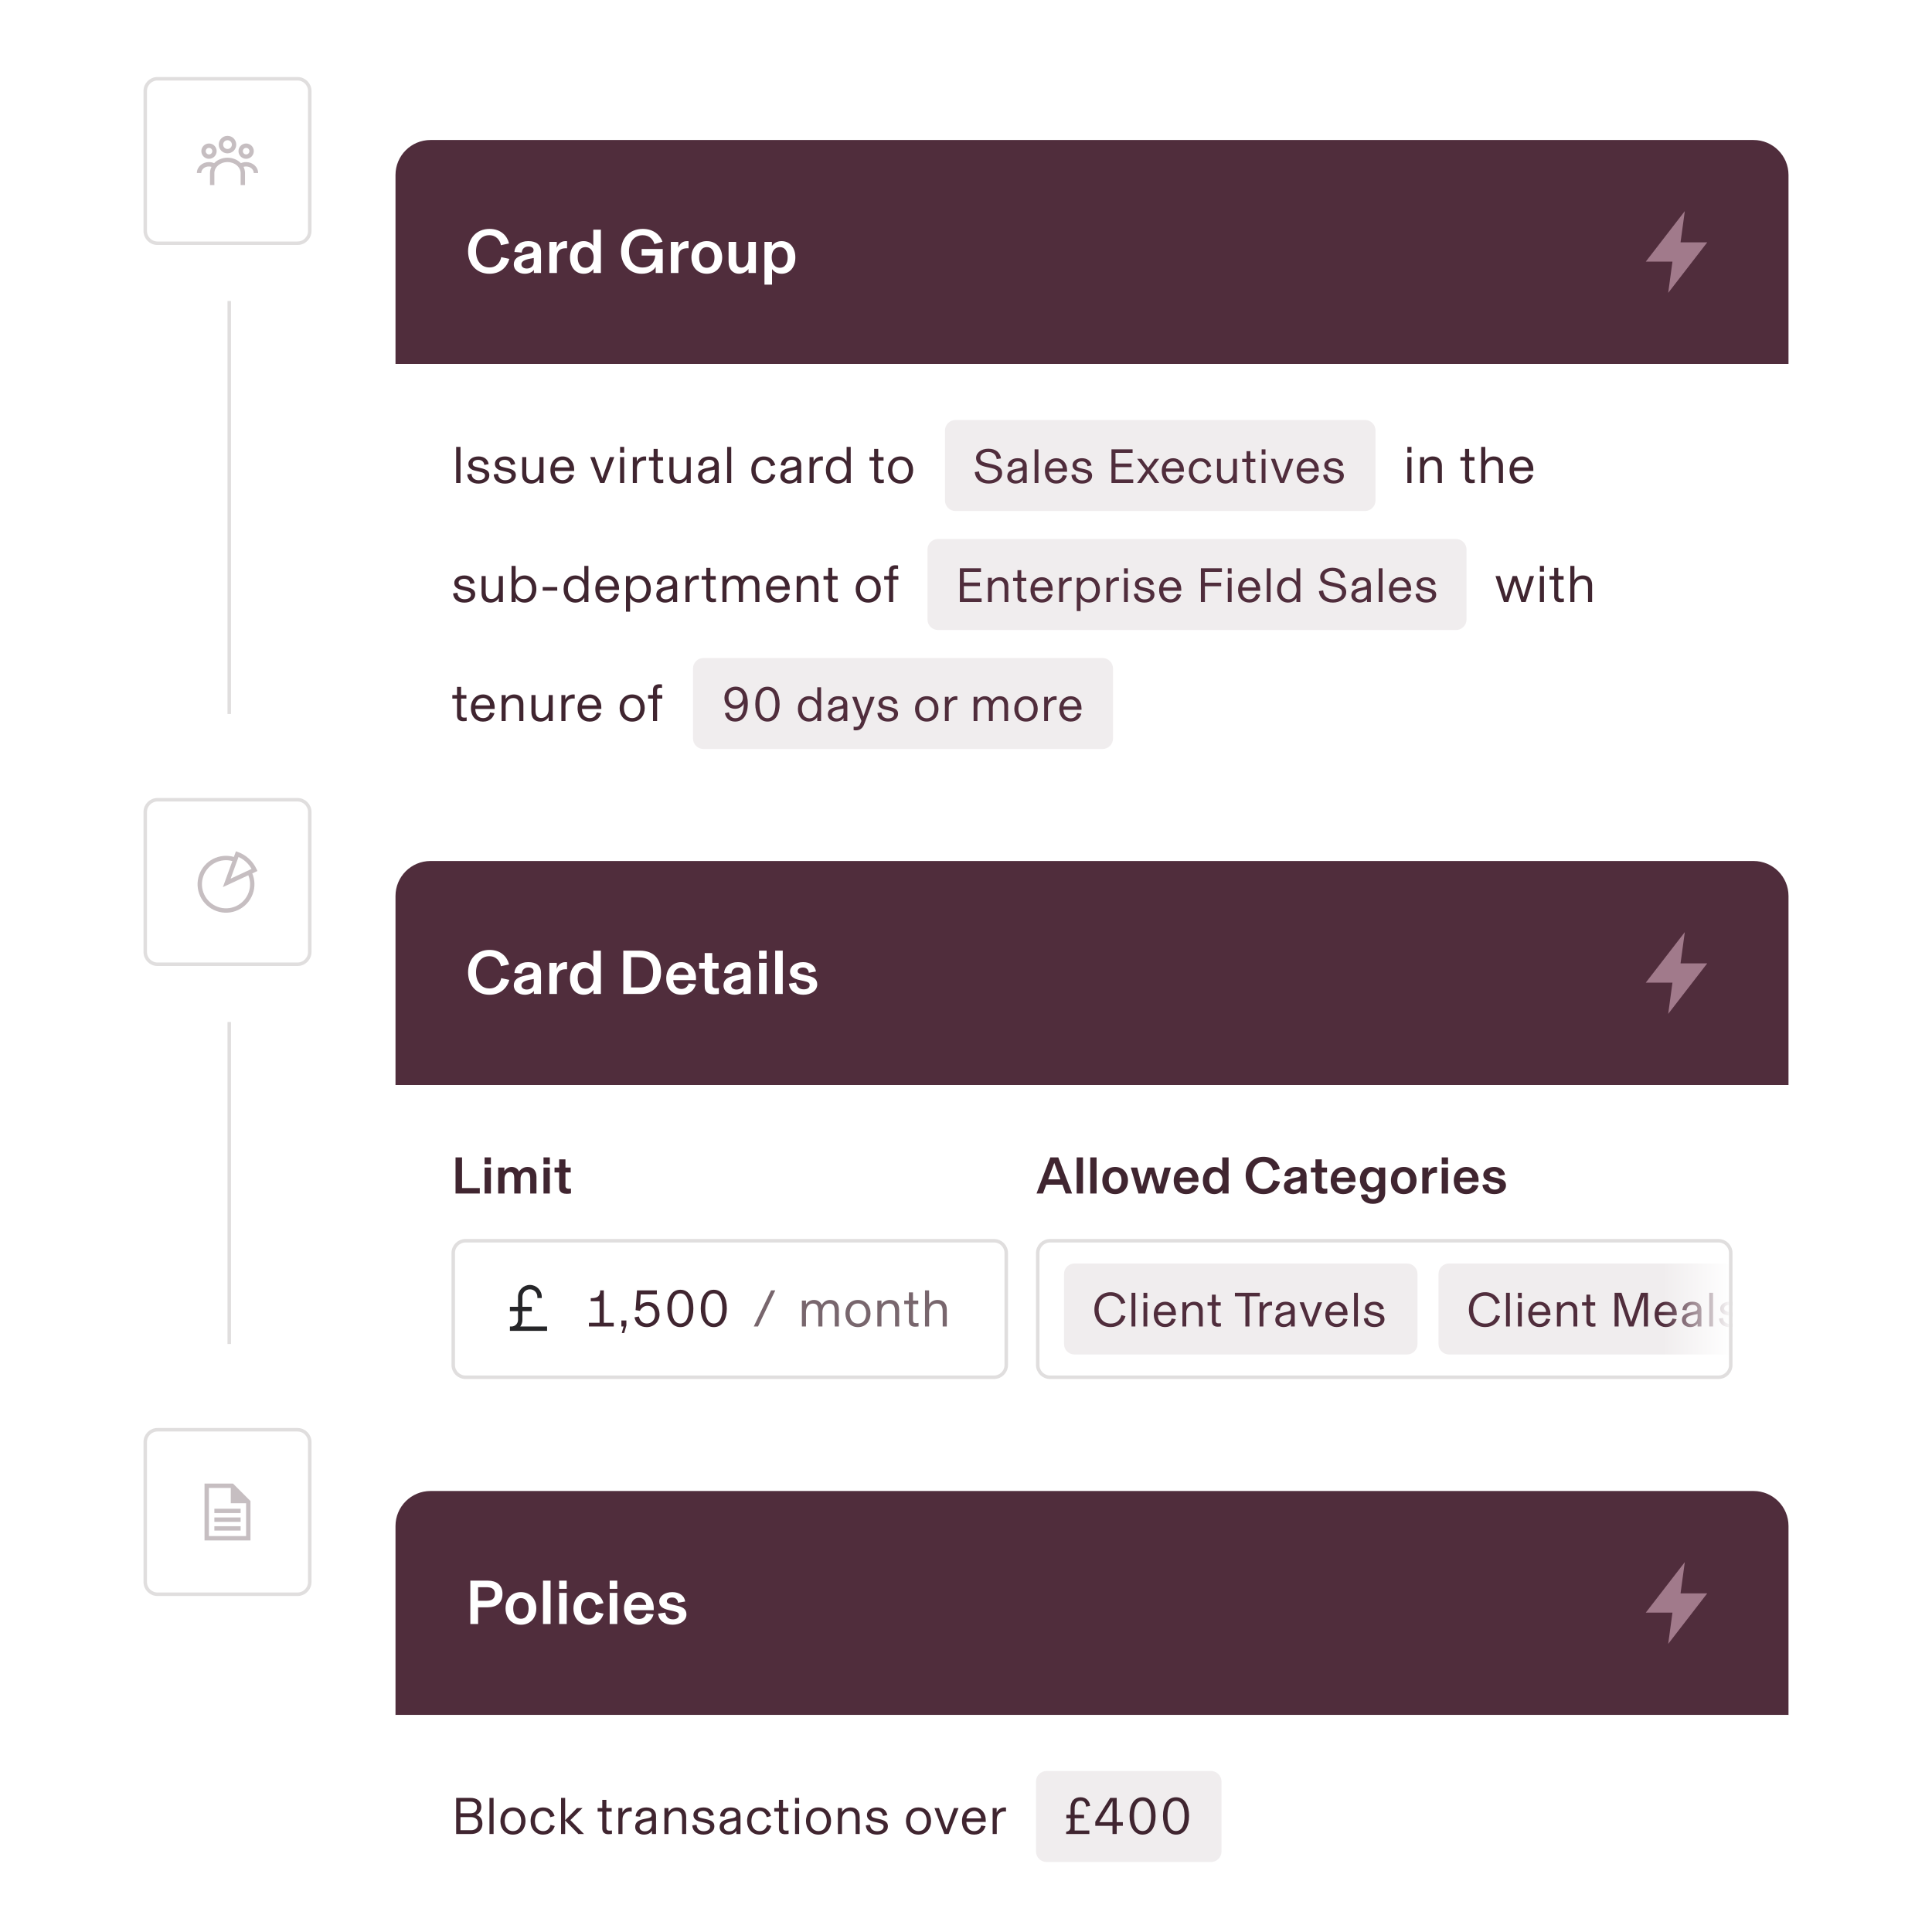
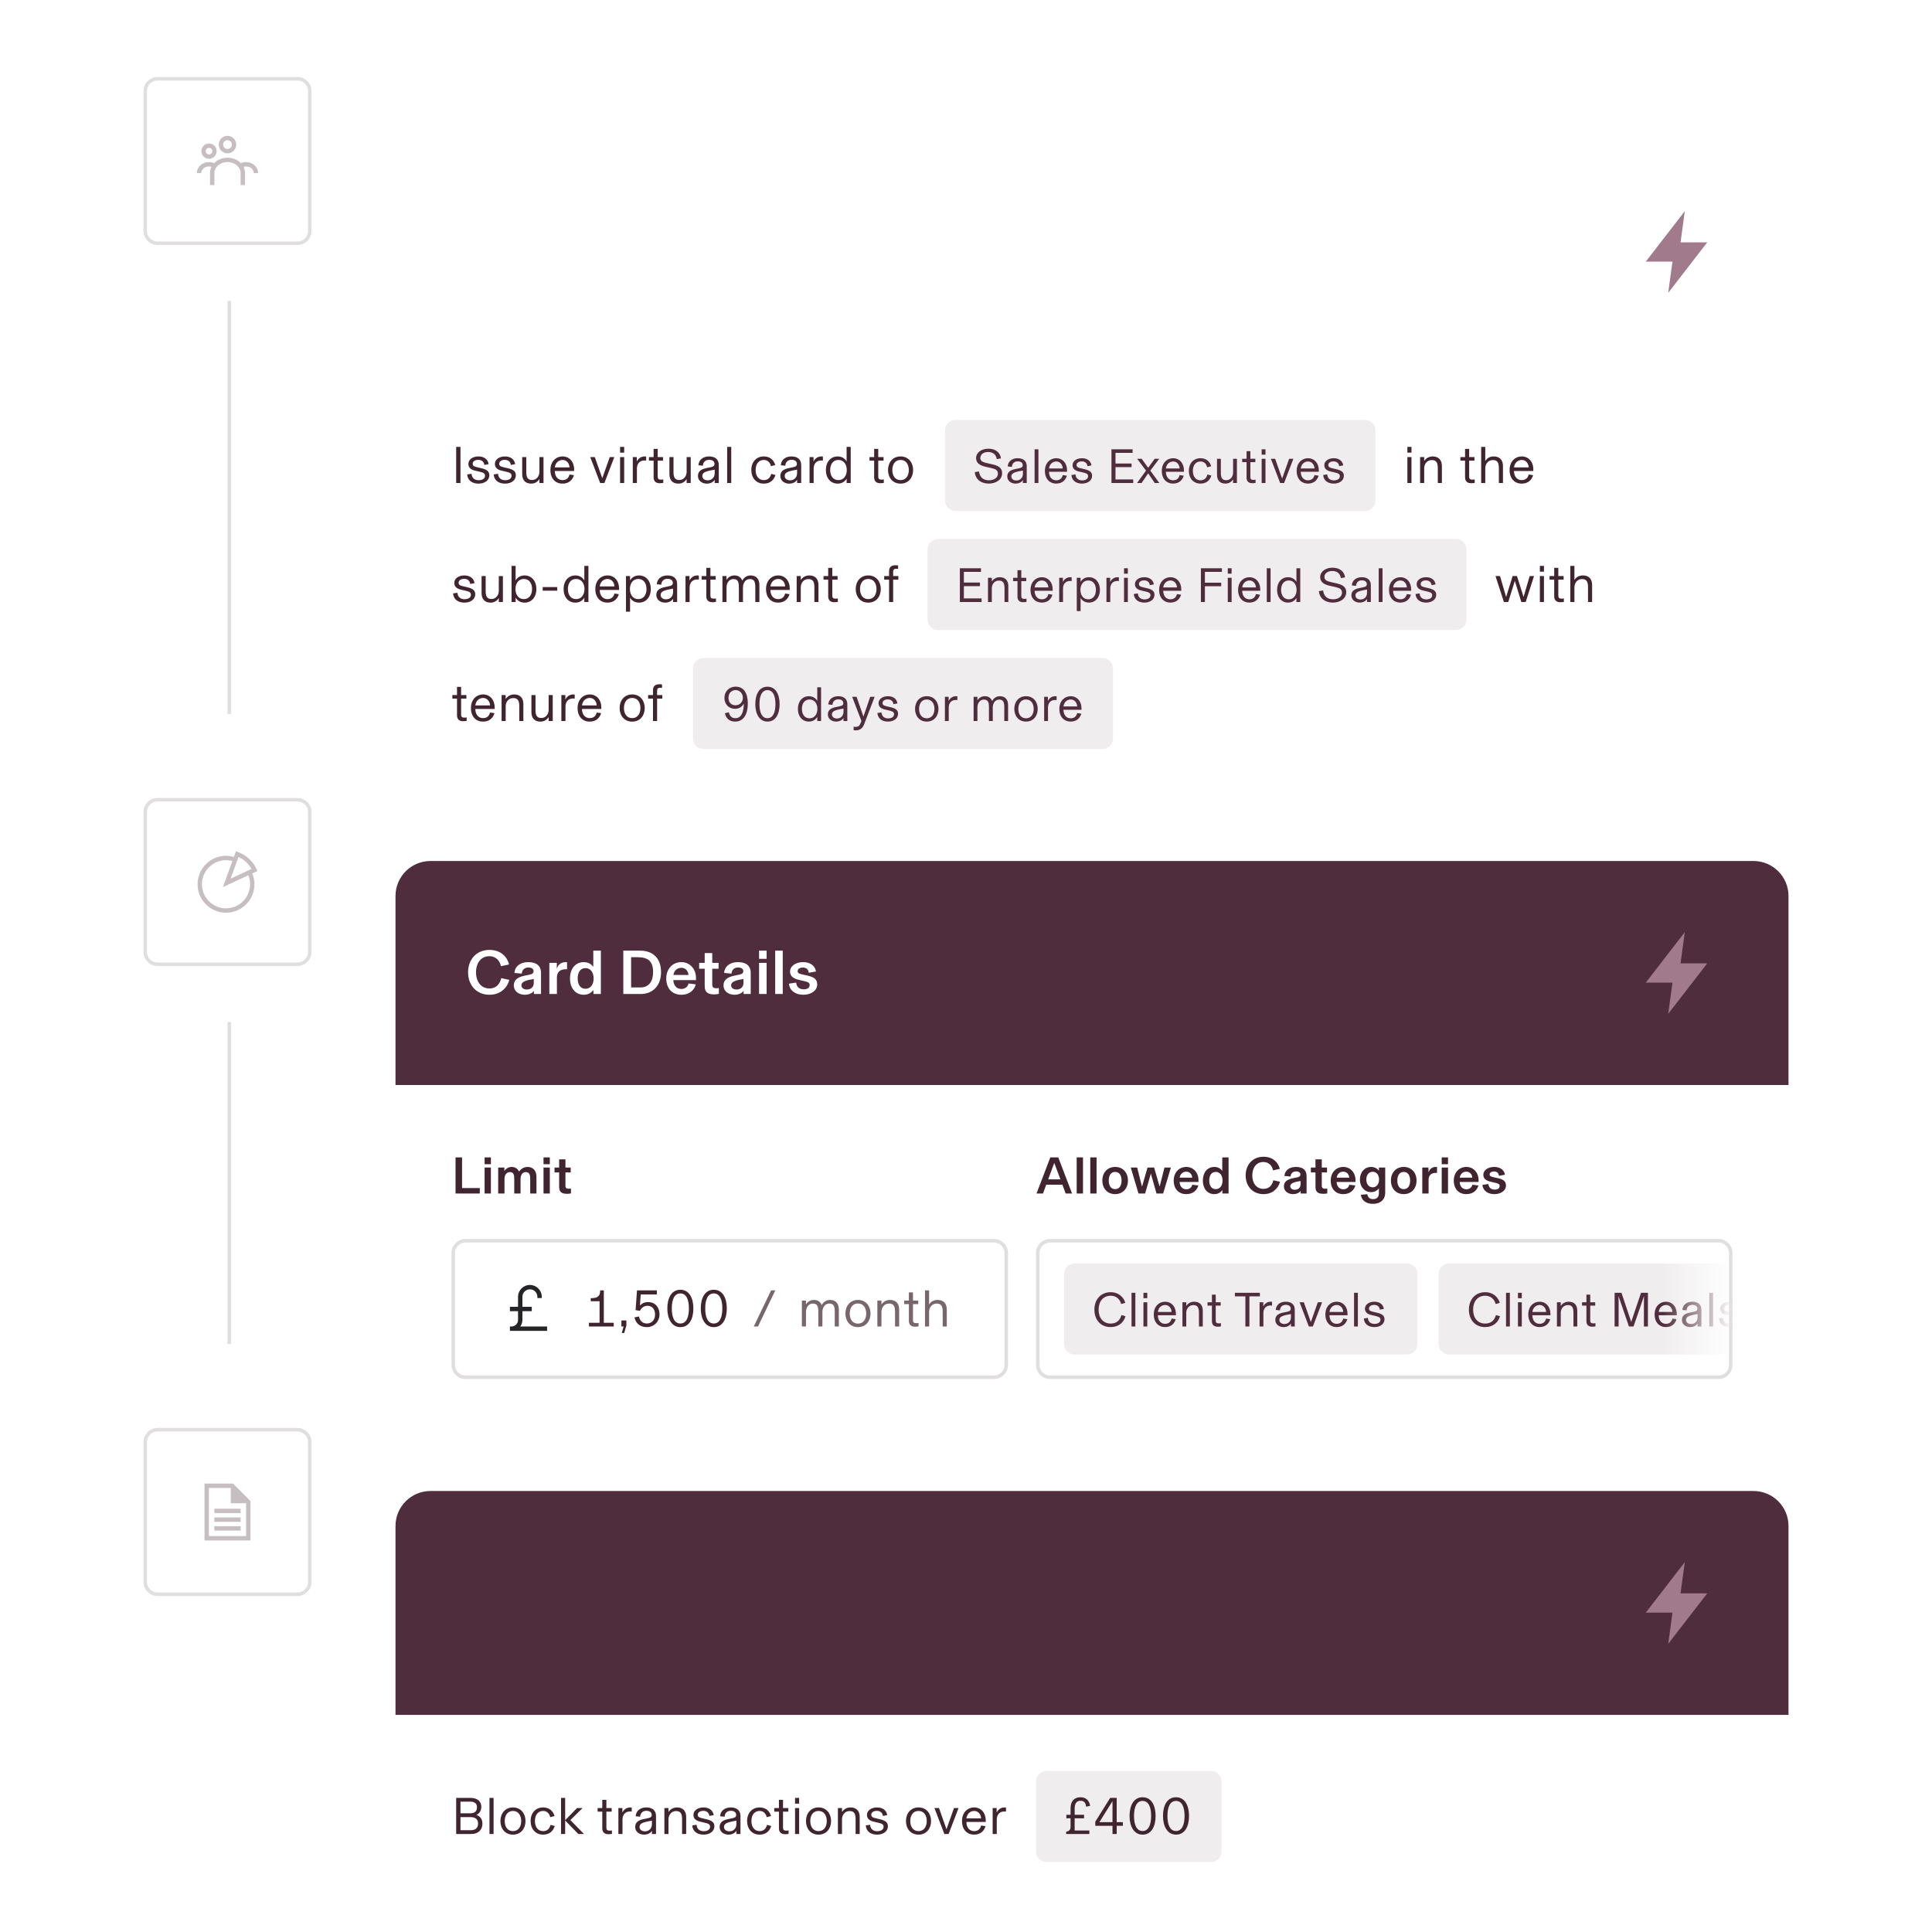
<svg xmlns="http://www.w3.org/2000/svg" width="552" height="552" viewBox="0 0 552 552" fill="none">
  <g clip-path="url(#clip0_2192_38896)">
    <path d="M41.5 26C41.5 24.067 43.067 22.5 45 22.5H85C86.933 22.5 88.5 24.067 88.5 26V66C88.5 67.933 86.933 69.5 85 69.5H45C43.067 69.5 41.5 67.933 41.5 66V26Z" stroke="#E0DEDE" />
    <path fill-rule="evenodd" clip-rule="evenodd" d="M65 38.812C63.619 38.812 62.5 39.932 62.5 41.312C62.5 42.693 63.619 43.812 65 43.812C66.381 43.812 67.5 42.693 67.5 41.312C67.5 39.932 66.381 38.812 65 38.812ZM63.75 41.312C63.75 40.622 64.31 40.062 65 40.062C65.69 40.062 66.25 40.622 66.25 41.312C66.25 42.003 65.69 42.562 65 42.562C64.31 42.562 63.75 42.003 63.75 41.312Z" fill="#402530" fill-opacity="0.3" />
    <path fill-rule="evenodd" clip-rule="evenodd" d="M59.716 41C58.509 41 57.53 41.979 57.53 43.187C57.53 44.394 58.509 45.373 59.716 45.373C60.924 45.373 61.903 44.394 61.903 43.187C61.903 41.979 60.924 41 59.716 41ZM58.78 43.187C58.78 42.669 59.199 42.25 59.716 42.25C60.234 42.25 60.653 42.669 60.653 43.187C60.653 43.704 60.234 44.123 59.716 44.123C59.199 44.123 58.78 43.704 58.78 43.187Z" fill="#402530" fill-opacity="0.3" />
-     <path fill-rule="evenodd" clip-rule="evenodd" d="M70.326 41C69.118 41 68.139 41.979 68.139 43.187C68.139 44.394 69.118 45.373 70.326 45.373C71.534 45.373 72.513 44.394 72.513 43.187C72.513 41.979 71.534 41 70.326 41ZM69.389 43.187C69.389 42.669 69.809 42.25 70.326 42.25C70.843 42.25 71.263 42.669 71.263 43.187C71.263 43.704 70.843 44.123 70.326 44.123C69.809 44.123 69.389 43.704 69.389 43.187Z" fill="#402530" fill-opacity="0.3" />
    <path d="M65 46.312C62.835 46.312 61.25 47.798 61.25 49.438V52.875H60V49.438C60 48.801 60.151 48.205 60.42 47.67C60.192 47.601 59.946 47.562 59.688 47.562C58.408 47.562 57.5 48.469 57.5 49.438H56.25C56.25 47.644 57.86 46.312 59.688 46.312C60.217 46.312 60.721 46.421 61.173 46.618C62.105 45.655 63.5 45.062 65 45.062C66.5 45.062 67.894 45.655 68.827 46.618C69.279 46.421 69.783 46.312 70.312 46.312C72.14 46.312 73.75 47.644 73.75 49.438H72.5C72.5 48.469 71.592 47.562 70.312 47.562C70.054 47.562 69.808 47.601 69.58 47.67C69.849 48.205 70 48.801 70 49.438V52.875H68.75V49.438C68.75 47.798 67.165 46.312 65 46.312Z" fill="#402530" fill-opacity="0.3" />
    <line x1="65.5" y1="86" x2="65.5" y2="204" stroke="#E0DEDE" />
    <g filter="url(#filter0_dd_2192_38896)">
-       <path d="M113 24C113 18.477 117.477 14 123 14H501C506.523 14 511 18.477 511 24V78H113V24Z" fill="#502D3C" />
      <path d="M139.84 52.216C136.24 52.216 133.738 49.588 133.738 45.808C133.738 42.082 136.186 39.4 139.858 39.4C143.17 39.4 144.952 41.47 145.438 43.558L143.116 44.062C142.882 42.694 141.838 41.2 139.804 41.2C137.428 41.2 136.006 43.162 136.006 45.808C136.006 48.454 137.428 50.416 139.84 50.416C141.892 50.416 142.882 49.012 143.206 47.464L145.528 47.968C144.862 50.344 142.936 52.216 139.84 52.216ZM149.932 52.216C148.276 52.216 146.8 51.244 146.8 49.552C146.8 47.896 148.006 47.158 149.986 46.744L151.21 46.492C152.002 46.33 152.452 46.132 152.452 45.448C152.452 44.872 151.93 44.422 150.976 44.422C149.86 44.422 149.14 45.124 149.086 46.168L146.98 45.988C147.088 44.17 148.582 42.892 150.904 42.892C153.19 42.892 154.576 43.864 154.576 45.988V52H152.542V51.118H152.524C152.11 51.712 151.174 52.216 149.932 52.216ZM150.526 50.722C151.66 50.722 152.506 50.02 152.506 48.868V47.716C151.444 47.878 150.616 48.058 150.058 48.292C149.41 48.562 148.978 48.922 148.978 49.516C148.978 50.29 149.644 50.722 150.526 50.722ZM161.583 42.892C161.727 42.892 161.853 42.892 162.015 42.91V44.944C161.835 44.926 161.763 44.926 161.637 44.926C160.053 44.926 159.117 45.718 159.117 47.284V52H156.957V43.108H159.081V44.818C159.369 43.774 160.215 42.892 161.583 42.892ZM166.798 52.216C164.368 52.216 162.856 50.272 162.856 47.554C162.856 44.836 164.368 42.892 166.798 42.892C168.184 42.892 169.066 43.612 169.516 44.224V39.616H171.676V52H169.552V50.83C169.12 51.46 168.238 52.216 166.798 52.216ZM167.266 50.506C168.67 50.506 169.606 49.39 169.606 47.554C169.606 45.718 168.67 44.602 167.266 44.602C165.826 44.602 165.052 45.79 165.052 47.554C165.052 49.318 165.826 50.506 167.266 50.506ZM183.325 52.216C179.923 52.216 177.439 49.66 177.439 45.826C177.439 41.974 179.923 39.4 183.667 39.4C186.871 39.4 188.671 41.308 189.283 43.072L186.979 43.738C186.655 42.46 185.575 41.2 183.649 41.2C181.255 41.2 179.707 43.09 179.707 45.808C179.707 48.526 181.075 50.434 183.631 50.434C185.755 50.434 187.051 49.174 187.213 47.014H183.325V45.142H189.355V52H187.339V50.254H187.321C186.727 51.28 185.467 52.216 183.325 52.216ZM196.298 42.892C196.442 42.892 196.568 42.892 196.73 42.91V44.944C196.55 44.926 196.478 44.926 196.352 44.926C194.768 44.926 193.832 45.718 193.832 47.284V52H191.672V43.108H193.796V44.818C194.084 43.774 194.93 42.892 196.298 42.892ZM201.945 52.216C199.353 52.216 197.553 50.326 197.553 47.554C197.553 44.782 199.353 42.892 201.945 42.892C204.537 42.892 206.337 44.782 206.337 47.554C206.337 50.326 204.537 52.216 201.945 52.216ZM201.945 50.506C203.457 50.506 204.141 49.21 204.141 47.554C204.141 45.898 203.457 44.602 201.945 44.602C200.433 44.602 199.749 45.898 199.749 47.554C199.749 49.21 200.433 50.506 201.945 50.506ZM211.172 52.216C209.534 52.216 208.166 51.1 208.166 48.796V43.108H210.326V48.166C210.326 49.606 210.56 50.452 211.874 50.452C212.972 50.452 213.818 49.408 213.818 48.076V43.108H215.978V52H213.854V50.884H213.836C213.368 51.46 212.432 52.216 211.172 52.216ZM220.58 55.33H218.42V43.108H220.544V44.278C220.976 43.648 221.858 42.892 223.298 42.892C225.728 42.892 227.24 44.836 227.24 47.554C227.24 50.272 225.728 52.216 223.298 52.216C221.912 52.216 221.03 51.496 220.58 50.884V55.33ZM222.83 50.506C224.27 50.506 225.044 49.318 225.044 47.554C225.044 45.79 224.27 44.602 222.83 44.602C221.426 44.602 220.49 45.718 220.49 47.554C220.49 49.39 221.426 50.506 222.83 50.506Z" fill="white" />
      <path d="M480.155 43.25L481.373 34.321L470.223 48.75H477.846L476.628 57.679L487.778 43.25H480.155Z" fill="#A17A8B" />
      <path d="M113 78H511V194C511 199.523 506.523 204 501 204H123C117.477 204 113 199.523 113 194V78Z" fill="white" />
      <path d="M131.565 112H130.335V101.68H131.565V112ZM136.734 112.18C134.949 112.18 133.629 111.325 133.479 109.555L134.724 109.36C134.799 110.62 135.669 111.205 136.749 111.205C137.829 111.205 138.579 110.725 138.579 109.915C138.579 109.165 137.934 108.985 136.839 108.73L135.744 108.475C134.634 108.22 133.824 107.665 133.824 106.54C133.824 105.31 135.024 104.41 136.704 104.41C138.309 104.41 139.419 105.235 139.614 106.615L138.384 106.84C138.264 105.88 137.574 105.385 136.644 105.385C135.669 105.385 135.054 105.865 135.054 106.48C135.054 107.125 135.489 107.305 136.389 107.515L137.484 107.77C138.939 108.115 139.809 108.58 139.809 109.795C139.809 111.265 138.444 112.18 136.734 112.18ZM144.309 112.18C142.524 112.18 141.204 111.325 141.054 109.555L142.299 109.36C142.374 110.62 143.244 111.205 144.324 111.205C145.404 111.205 146.154 110.725 146.154 109.915C146.154 109.165 145.509 108.985 144.414 108.73L143.319 108.475C142.209 108.22 141.399 107.665 141.399 106.54C141.399 105.31 142.599 104.41 144.279 104.41C145.884 104.41 146.994 105.235 147.189 106.615L145.959 106.84C145.839 105.88 145.149 105.385 144.219 105.385C143.244 105.385 142.629 105.865 142.629 106.48C142.629 107.125 143.064 107.305 143.964 107.515L145.059 107.77C146.514 108.115 147.384 108.58 147.384 109.795C147.384 111.265 146.019 112.18 144.309 112.18ZM151.778 112.18C150.038 112.18 149.198 111.1 149.198 109.465V104.59H150.368V108.895C150.368 110.29 150.698 111.145 152.033 111.145C153.308 111.145 154.118 110.035 154.118 108.805V104.59H155.288V112H154.118V110.89H154.103C153.608 111.67 152.813 112.18 151.778 112.18ZM164.041 108.13V108.565H158.506C158.566 110.38 159.571 111.175 160.711 111.175C161.791 111.175 162.466 110.62 162.721 109.57L163.981 109.765C163.621 110.965 162.706 112.18 160.696 112.18C158.791 112.18 157.261 110.83 157.261 108.31C157.261 105.835 158.851 104.41 160.756 104.41C162.631 104.41 164.041 105.88 164.041 108.13ZM158.521 107.545H162.721C162.676 106.39 161.896 105.415 160.756 105.415C159.571 105.415 158.671 106.27 158.521 107.545ZM172.687 112H171.472L168.637 104.59H169.942L172.072 110.62H172.087L174.217 104.59H175.522L172.687 112ZM178.338 103.33H177.168V101.68H178.338V103.33ZM178.338 112H177.168V104.59H178.338V112ZM184.191 104.41C184.386 104.41 184.521 104.425 184.611 104.44V105.595C184.506 105.58 184.356 105.565 184.116 105.565C182.841 105.565 181.971 106.405 181.971 107.92V112H180.801V104.59H181.941V105.895C182.241 105.16 183.036 104.41 184.191 104.41ZM188.471 112.06C187.601 112.06 187.001 111.7 186.806 110.92C186.761 110.74 186.746 110.53 186.746 110.32V105.61H185.411V104.59H186.746V102.25H187.916V104.59H189.431V105.61H187.916V110.17C187.916 110.815 188.201 111.04 188.801 111.04C189.086 111.04 189.266 111.025 189.506 110.98V111.97C189.146 112.03 188.891 112.06 188.471 112.06ZM193.84 112.18C192.1 112.18 191.26 111.1 191.26 109.465V104.59H192.43V108.895C192.43 110.29 192.76 111.145 194.095 111.145C195.37 111.145 196.18 110.035 196.18 108.805V104.59H197.35V112H196.18V110.89H196.165C195.67 111.67 194.875 112.18 193.84 112.18ZM201.903 112.18C200.643 112.18 199.413 111.385 199.413 110.005C199.413 108.67 200.298 108.055 201.843 107.74L202.923 107.515C203.763 107.335 204.138 107.17 204.138 106.51C204.138 105.835 203.568 105.37 202.608 105.37C201.573 105.37 200.883 106.015 200.823 107.065L199.548 106.93C199.653 105.34 200.898 104.41 202.608 104.41C204.378 104.41 205.368 105.325 205.368 106.84V112H204.198V111.085H204.183C203.838 111.685 203.058 112.18 201.903 112.18ZM202.188 111.235C203.313 111.235 204.198 110.485 204.198 109.165V108.19C202.428 108.49 201.648 108.715 201.198 109.015C200.868 109.24 200.658 109.555 200.658 109.99C200.658 110.725 201.273 111.235 202.188 111.235ZM208.928 112H207.758V101.68H208.928V112ZM218.233 112.18C216.058 112.18 214.663 110.575 214.663 108.28C214.663 106.015 216.073 104.41 218.233 104.41C220.048 104.41 221.098 105.475 221.503 106.87L220.273 107.2C220.048 106.225 219.433 105.415 218.203 105.415C216.913 105.415 215.893 106.42 215.893 108.28C215.893 110.155 216.883 111.175 218.248 111.175C219.373 111.175 220.078 110.5 220.348 109.39L221.563 109.72C221.128 111.07 220.138 112.18 218.233 112.18ZM225.447 112.18C224.187 112.18 222.957 111.385 222.957 110.005C222.957 108.67 223.842 108.055 225.387 107.74L226.467 107.515C227.307 107.335 227.682 107.17 227.682 106.51C227.682 105.835 227.112 105.37 226.152 105.37C225.117 105.37 224.427 106.015 224.367 107.065L223.092 106.93C223.197 105.34 224.442 104.41 226.152 104.41C227.922 104.41 228.912 105.325 228.912 106.84V112H227.742V111.085H227.727C227.382 111.685 226.602 112.18 225.447 112.18ZM225.732 111.235C226.857 111.235 227.742 110.485 227.742 109.165V108.19C225.972 108.49 225.192 108.715 224.742 109.015C224.412 109.24 224.202 109.555 224.202 109.99C224.202 110.725 224.817 111.235 225.732 111.235ZM234.692 104.41C234.887 104.41 235.022 104.425 235.112 104.44V105.595C235.007 105.58 234.857 105.565 234.617 105.565C233.342 105.565 232.472 106.405 232.472 107.92V112H231.302V104.59H232.442V105.895C232.742 105.16 233.537 104.41 234.692 104.41ZM239.325 112.18C237.345 112.18 235.965 110.62 235.965 108.295C235.965 105.97 237.345 104.41 239.325 104.41C240.72 104.41 241.515 105.175 241.89 105.835V101.68H243.06V112H241.89V110.755C241.515 111.415 240.72 112.18 239.325 112.18ZM239.55 111.175C241.125 111.175 241.935 109.825 241.935 108.295C241.935 106.765 241.125 105.415 239.55 105.415C237.96 105.415 237.195 106.72 237.195 108.295C237.195 109.87 237.96 111.175 239.55 111.175ZM251.484 112.06C250.614 112.06 250.014 111.7 249.819 110.92C249.774 110.74 249.759 110.53 249.759 110.32V105.61H248.424V104.59H249.759V102.25H250.929V104.59H252.444V105.61H250.929V110.17C250.929 110.815 251.214 111.04 251.814 111.04C252.099 111.04 252.279 111.025 252.519 110.98V111.97C252.159 112.03 251.904 112.06 251.484 112.06ZM257.306 112.18C254.981 112.18 253.721 110.38 253.721 108.295C253.721 106.225 254.981 104.41 257.306 104.41C259.631 104.41 260.891 106.225 260.891 108.295C260.891 110.38 259.631 112.18 257.306 112.18ZM257.306 111.175C258.911 111.175 259.661 109.84 259.661 108.295C259.661 106.765 258.911 105.415 257.306 105.415C255.701 105.415 254.951 106.75 254.951 108.295C254.951 109.855 255.701 111.175 257.306 111.175Z" fill="#402530" />
      <path d="M270 97C270 95.343 271.343 94 273 94H390C391.657 94 393 95.343 393 97V117C393 118.657 391.657 120 390 120H273C271.343 120 270 118.657 270 117V97Z" fill="#F0EDEE" />
      <path d="M282.522 112.168C280.422 112.168 278.742 111.118 278.504 108.892L279.722 108.696C279.904 110.404 281.01 111.23 282.564 111.23C283.992 111.23 285.112 110.502 285.112 109.354C285.112 108.346 284.524 108.01 283.11 107.702L281.724 107.394C280.156 107.044 278.882 106.442 278.882 104.888C278.882 103.334 280.38 102.2 282.382 102.2C284.454 102.2 285.756 103.264 285.994 104.972L284.776 105.168C284.608 103.88 283.698 103.138 282.34 103.138C280.94 103.138 280.086 103.908 280.086 104.846C280.086 105.728 280.772 106.05 282.018 106.33L283.404 106.638C284.958 106.988 286.316 107.492 286.316 109.186C286.316 111.104 284.496 112.168 282.522 112.168ZM290.119 112.168C288.943 112.168 287.795 111.426 287.795 110.138C287.795 108.892 288.621 108.318 290.063 108.024L291.071 107.814C291.855 107.646 292.205 107.492 292.205 106.876C292.205 106.246 291.673 105.812 290.777 105.812C289.811 105.812 289.167 106.414 289.111 107.394L287.921 107.268C288.019 105.784 289.181 104.916 290.777 104.916C292.429 104.916 293.353 105.77 293.353 107.184V112H292.261V111.146H292.247C291.925 111.706 291.197 112.168 290.119 112.168ZM290.385 111.286C291.435 111.286 292.261 110.586 292.261 109.354V108.444C290.609 108.724 289.881 108.934 289.461 109.214C289.153 109.424 288.957 109.718 288.957 110.124C288.957 110.81 289.531 111.286 290.385 111.286ZM296.692 112H295.6V102.368H296.692V112ZM304.875 108.388V108.794H299.709C299.765 110.488 300.703 111.23 301.767 111.23C302.775 111.23 303.405 110.712 303.643 109.732L304.819 109.914C304.483 111.034 303.629 112.168 301.753 112.168C299.975 112.168 298.547 110.908 298.547 108.556C298.547 106.246 300.031 104.916 301.809 104.916C303.559 104.916 304.875 106.288 304.875 108.388ZM299.723 107.842H303.643C303.601 106.764 302.873 105.854 301.809 105.854C300.703 105.854 299.863 106.652 299.723 107.842ZM309.159 112.168C307.493 112.168 306.261 111.37 306.121 109.718L307.283 109.536C307.353 110.712 308.165 111.258 309.173 111.258C310.181 111.258 310.881 110.81 310.881 110.054C310.881 109.354 310.279 109.186 309.257 108.948L308.235 108.71C307.199 108.472 306.443 107.954 306.443 106.904C306.443 105.756 307.563 104.916 309.131 104.916C310.629 104.916 311.665 105.686 311.847 106.974L310.699 107.184C310.587 106.288 309.943 105.826 309.075 105.826C308.165 105.826 307.591 106.274 307.591 106.848C307.591 107.45 307.997 107.618 308.837 107.814L309.859 108.052C311.217 108.374 312.029 108.808 312.029 109.942C312.029 111.314 310.755 112.168 309.159 112.168ZM318.712 107.464V110.978H323.78V112H317.564V102.368H323.598V103.39H318.712V106.442H323.304V107.464H318.712ZM326.173 112H324.871L327.433 108.458L324.899 105.084H326.187L328.049 107.646L329.911 105.084H331.199L328.665 108.458L331.227 112H329.925L328.049 109.242L326.173 112ZM338.267 108.388V108.794H333.101C333.157 110.488 334.095 111.23 335.159 111.23C336.167 111.23 336.797 110.712 337.035 109.732L338.211 109.914C337.875 111.034 337.021 112.168 335.145 112.168C333.367 112.168 331.939 110.908 331.939 108.556C331.939 106.246 333.423 104.916 335.201 104.916C336.951 104.916 338.267 106.288 338.267 108.388ZM333.115 107.842H337.035C336.993 106.764 336.265 105.854 335.201 105.854C334.095 105.854 333.255 106.652 333.115 107.842ZM343 112.168C340.97 112.168 339.668 110.67 339.668 108.528C339.668 106.414 340.984 104.916 343 104.916C344.694 104.916 345.674 105.91 346.052 107.212L344.904 107.52C344.694 106.61 344.12 105.854 342.972 105.854C341.768 105.854 340.816 106.792 340.816 108.528C340.816 110.278 341.74 111.23 343.014 111.23C344.064 111.23 344.722 110.6 344.974 109.564L346.108 109.872C345.702 111.132 344.778 112.168 343 112.168ZM350.128 112.168C348.504 112.168 347.72 111.16 347.72 109.634V105.084H348.812V109.102C348.812 110.404 349.12 111.202 350.366 111.202C351.556 111.202 352.312 110.166 352.312 109.018V105.084H353.404V112H352.312V110.964H352.298C351.836 111.692 351.094 112.168 350.128 112.168ZM357.768 112.056C356.956 112.056 356.396 111.72 356.214 110.992C356.172 110.824 356.158 110.628 356.158 110.432V106.036H354.912V105.084H356.158V102.9H357.25V105.084H358.664V106.036H357.25V110.292C357.25 110.894 357.516 111.104 358.076 111.104C358.342 111.104 358.51 111.09 358.734 111.048V111.972C358.398 112.028 358.16 112.056 357.768 112.056ZM361.564 103.908H360.472V102.368H361.564V103.908ZM361.564 112H360.472V105.084H361.564V112ZM366.89 112H365.756L363.11 105.084H364.328L366.316 110.712H366.33L368.318 105.084H369.536L366.89 112ZM376.804 108.388V108.794H371.638C371.694 110.488 372.632 111.23 373.696 111.23C374.704 111.23 375.334 110.712 375.572 109.732L376.748 109.914C376.412 111.034 375.558 112.168 373.682 112.168C371.904 112.168 370.476 110.908 370.476 108.556C370.476 106.246 371.96 104.916 373.738 104.916C375.488 104.916 376.804 106.288 376.804 108.388ZM371.652 107.842H375.572C375.53 106.764 374.802 105.854 373.738 105.854C372.632 105.854 371.792 106.652 371.652 107.842ZM381.089 112.168C379.423 112.168 378.191 111.37 378.051 109.718L379.213 109.536C379.283 110.712 380.095 111.258 381.103 111.258C382.111 111.258 382.811 110.81 382.811 110.054C382.811 109.354 382.209 109.186 381.187 108.948L380.165 108.71C379.129 108.472 378.373 107.954 378.373 106.904C378.373 105.756 379.493 104.916 381.061 104.916C382.559 104.916 383.595 105.686 383.777 106.974L382.629 107.184C382.517 106.288 381.873 105.826 381.005 105.826C380.095 105.826 379.521 106.274 379.521 106.848C379.521 107.45 379.927 107.618 380.767 107.814L381.789 108.052C383.147 108.374 383.959 108.808 383.959 109.942C383.959 111.314 382.685 112.168 381.089 112.168Z" fill="#502D3C" />
      <path d="M403.28 103.33H402.11V101.68H403.28V103.33ZM403.28 112H402.11V104.59H403.28V112ZM406.914 112H405.744V104.59H406.914V105.7H406.929C407.364 105.01 408.204 104.41 409.344 104.41C411.039 104.41 411.969 105.43 411.969 107.14V112H410.799V107.8C410.799 106.315 410.454 105.445 409.089 105.445C407.724 105.445 406.914 106.555 406.914 107.815V112ZM420.314 112.06C419.444 112.06 418.844 111.7 418.649 110.92C418.604 110.74 418.589 110.53 418.589 110.32V105.61H417.254V104.59H418.589V102.25H419.759V104.59H421.274V105.61H419.759V110.17C419.759 110.815 420.044 111.04 420.644 111.04C420.929 111.04 421.109 111.025 421.349 110.98V111.97C420.989 112.03 420.734 112.06 420.314 112.06ZM424.363 112H423.193V101.68H424.363V105.7H424.378C424.843 104.935 425.638 104.41 426.793 104.41C428.488 104.41 429.418 105.43 429.418 107.14V112H428.248V107.8C428.248 106.315 427.903 105.445 426.538 105.445C425.173 105.445 424.363 106.555 424.363 107.815V112ZM438.092 108.13V108.565H432.557C432.617 110.38 433.622 111.175 434.762 111.175C435.842 111.175 436.517 110.62 436.772 109.57L438.032 109.765C437.672 110.965 436.757 112.18 434.747 112.18C432.842 112.18 431.312 110.83 431.312 108.31C431.312 105.835 432.902 104.41 434.807 104.41C436.682 104.41 438.092 105.88 438.092 108.13ZM432.572 107.545H436.772C436.727 106.39 435.947 105.415 434.807 105.415C433.622 105.415 432.722 106.27 432.572 107.545Z" fill="#402530" />
      <path d="M132.705 146.18C130.92 146.18 129.6 145.325 129.45 143.555L130.695 143.36C130.77 144.62 131.64 145.205 132.72 145.205C133.8 145.205 134.55 144.725 134.55 143.915C134.55 143.165 133.905 142.985 132.81 142.73L131.715 142.475C130.605 142.22 129.795 141.665 129.795 140.54C129.795 139.31 130.995 138.41 132.675 138.41C134.28 138.41 135.39 139.235 135.585 140.615L134.355 140.84C134.235 139.88 133.545 139.385 132.615 139.385C131.64 139.385 131.025 139.865 131.025 140.48C131.025 141.125 131.46 141.305 132.36 141.515L133.455 141.77C134.91 142.115 135.78 142.58 135.78 143.795C135.78 145.265 134.415 146.18 132.705 146.18ZM140.174 146.18C138.434 146.18 137.594 145.1 137.594 143.465V138.59H138.764V142.895C138.764 144.29 139.094 145.145 140.429 145.145C141.704 145.145 142.514 144.035 142.514 142.805V138.59H143.684V146H142.514V144.89H142.499C142.004 145.67 141.209 146.18 140.174 146.18ZM149.887 146.18C148.492 146.18 147.697 145.415 147.322 144.755V146H146.152V135.68H147.322V139.835C147.697 139.175 148.492 138.41 149.887 138.41C151.867 138.41 153.247 139.97 153.247 142.295C153.247 144.62 151.867 146.18 149.887 146.18ZM149.662 145.175C151.252 145.175 152.017 143.87 152.017 142.295C152.017 140.72 151.252 139.415 149.662 139.415C148.087 139.415 147.277 140.765 147.277 142.295C147.277 143.825 148.087 145.175 149.662 145.175ZM159.21 142.76H155.055V141.74H159.21V142.76ZM164.385 146.18C162.405 146.18 161.025 144.62 161.025 142.295C161.025 139.97 162.405 138.41 164.385 138.41C165.78 138.41 166.575 139.175 166.95 139.835V135.68H168.12V146H166.95V144.755C166.575 145.415 165.78 146.18 164.385 146.18ZM164.61 145.175C166.185 145.175 166.995 143.825 166.995 142.295C166.995 140.765 166.185 139.415 164.61 139.415C163.02 139.415 162.255 140.72 162.255 142.295C162.255 143.87 163.02 145.175 164.61 145.175ZM176.874 142.13V142.565H171.339C171.399 144.38 172.404 145.175 173.544 145.175C174.624 145.175 175.299 144.62 175.554 143.57L176.814 143.765C176.454 144.965 175.539 146.18 173.529 146.18C171.624 146.18 170.094 144.83 170.094 142.31C170.094 139.835 171.684 138.41 173.589 138.41C175.464 138.41 176.874 139.88 176.874 142.13ZM171.354 141.545H175.554C175.509 140.39 174.729 139.415 173.589 139.415C172.404 139.415 171.504 140.27 171.354 141.545ZM180.021 148.775H178.851V138.59H180.021V139.835C180.396 139.175 181.191 138.41 182.586 138.41C184.566 138.41 185.946 139.97 185.946 142.295C185.946 144.62 184.566 146.18 182.586 146.18C181.191 146.18 180.396 145.415 180.021 144.755V148.775ZM182.361 145.175C183.951 145.175 184.716 143.87 184.716 142.295C184.716 140.72 183.951 139.415 182.361 139.415C180.786 139.415 179.976 140.765 179.976 142.295C179.976 143.825 180.786 145.175 182.361 145.175ZM190.005 146.18C188.745 146.18 187.515 145.385 187.515 144.005C187.515 142.67 188.4 142.055 189.945 141.74L191.025 141.515C191.865 141.335 192.24 141.17 192.24 140.51C192.24 139.835 191.67 139.37 190.71 139.37C189.675 139.37 188.985 140.015 188.925 141.065L187.65 140.93C187.755 139.34 189 138.41 190.71 138.41C192.48 138.41 193.47 139.325 193.47 140.84V146H192.3V145.085H192.285C191.94 145.685 191.16 146.18 190.005 146.18ZM190.29 145.235C191.415 145.235 192.3 144.485 192.3 143.165V142.19C190.53 142.49 189.75 142.715 189.3 143.015C188.97 143.24 188.76 143.555 188.76 143.99C188.76 144.725 189.375 145.235 190.29 145.235ZM199.25 138.41C199.445 138.41 199.58 138.425 199.67 138.44V139.595C199.565 139.58 199.415 139.565 199.175 139.565C197.9 139.565 197.03 140.405 197.03 141.92V146H195.86V138.59H197V139.895C197.3 139.16 198.095 138.41 199.25 138.41ZM203.529 146.06C202.659 146.06 202.059 145.7 201.864 144.92C201.819 144.74 201.804 144.53 201.804 144.32V139.61H200.469V138.59H201.804V136.25H202.974V138.59H204.489V139.61H202.974V144.17C202.974 144.815 203.259 145.04 203.859 145.04C204.144 145.04 204.324 145.025 204.564 144.98V145.97C204.204 146.03 203.949 146.06 203.529 146.06ZM207.579 146H206.409V138.59H207.579V139.685H207.594C207.909 139.085 208.719 138.41 209.844 138.41C211.074 138.41 211.764 139.055 212.079 139.88C212.349 139.355 213.099 138.41 214.449 138.41C216.204 138.41 216.969 139.58 216.969 141.155V146H215.799V141.77C215.799 140.3 215.544 139.445 214.224 139.445C213.054 139.445 212.274 140.51 212.274 141.86V146H211.104V141.77C211.104 140.3 210.849 139.445 209.529 139.445C208.359 139.445 207.579 140.51 207.579 141.86V146ZM225.644 142.13V142.565H220.109C220.169 144.38 221.174 145.175 222.314 145.175C223.394 145.175 224.069 144.62 224.324 143.57L225.584 143.765C225.224 144.965 224.309 146.18 222.299 146.18C220.394 146.18 218.864 144.83 218.864 142.31C218.864 139.835 220.454 138.41 222.359 138.41C224.234 138.41 225.644 139.88 225.644 142.13ZM220.124 141.545H224.324C224.279 140.39 223.499 139.415 222.359 139.415C221.174 139.415 220.274 140.27 220.124 141.545ZM228.792 146H227.622V138.59H228.792V139.7H228.807C229.242 139.01 230.082 138.41 231.222 138.41C232.917 138.41 233.847 139.43 233.847 141.14V146H232.677V141.8C232.677 140.315 232.332 139.445 230.967 139.445C229.602 139.445 228.792 140.555 228.792 141.815V146ZM238.353 146.06C237.483 146.06 236.883 145.7 236.688 144.92C236.643 144.74 236.628 144.53 236.628 144.32V139.61H235.293V138.59H236.628V136.25H237.798V138.59H239.313V139.61H237.798V144.17C237.798 144.815 238.083 145.04 238.683 145.04C238.968 145.04 239.148 145.025 239.388 144.98V145.97C239.028 146.03 238.773 146.06 238.353 146.06ZM248.073 146.18C245.748 146.18 244.488 144.38 244.488 142.295C244.488 140.225 245.748 138.41 248.073 138.41C250.398 138.41 251.658 140.225 251.658 142.295C251.658 144.38 250.398 146.18 248.073 146.18ZM248.073 145.175C249.678 145.175 250.428 143.84 250.428 142.295C250.428 140.765 249.678 139.415 248.073 139.415C246.468 139.415 245.718 140.75 245.718 142.295C245.718 143.855 246.468 145.175 248.073 145.175ZM255.19 146H254.02V139.61H252.625V138.59H254.02V137.18C254.02 135.935 254.815 135.5 255.79 135.5C256.165 135.5 256.345 135.53 256.6 135.56V136.55C256.375 136.52 256.255 136.505 256.06 136.505C255.505 136.505 255.19 136.73 255.19 137.3V138.59H256.675V139.61H255.19V146Z" fill="#402530" />
      <path d="M265 131C265 129.343 266.343 128 268 128H416C417.657 128 419 129.343 419 131V151C419 152.657 417.657 154 416 154H268C266.343 154 265 152.657 265 151V131Z" fill="#F0EDEE" />
-       <path d="M275.394 141.464V144.978H280.462V146H274.246V136.368H280.28V137.39H275.394V140.442H279.986V141.464H275.394ZM283.376 146H282.284V139.084H283.376V140.12H283.39C283.796 139.476 284.58 138.916 285.644 138.916C287.226 138.916 288.094 139.868 288.094 141.464V146H287.002V142.08C287.002 140.694 286.68 139.882 285.406 139.882C284.132 139.882 283.376 140.918 283.376 142.094V146ZM292.316 146.056C291.504 146.056 290.944 145.72 290.762 144.992C290.72 144.824 290.706 144.628 290.706 144.432V140.036H289.46V139.084H290.706V136.9H291.798V139.084H293.212V140.036H291.798V144.292C291.798 144.894 292.064 145.104 292.624 145.104C292.89 145.104 293.058 145.09 293.282 145.048V145.972C292.946 146.028 292.708 146.056 292.316 146.056ZM300.763 142.388V142.794H295.597C295.653 144.488 296.591 145.23 297.655 145.23C298.663 145.23 299.293 144.712 299.531 143.732L300.707 143.914C300.371 145.034 299.517 146.168 297.641 146.168C295.863 146.168 294.435 144.908 294.435 142.556C294.435 140.246 295.919 138.916 297.697 138.916C299.447 138.916 300.763 140.288 300.763 142.388ZM295.611 141.842H299.531C299.489 140.764 298.761 139.854 297.697 139.854C296.591 139.854 295.751 140.652 295.611 141.842ZM305.79 138.916C305.972 138.916 306.098 138.93 306.182 138.944V140.022C306.084 140.008 305.944 139.994 305.72 139.994C304.53 139.994 303.718 140.778 303.718 142.192V146H302.626V139.084H303.69V140.302C303.97 139.616 304.712 138.916 305.79 138.916ZM308.739 148.59H307.647V139.084H308.739V140.246C309.089 139.63 309.831 138.916 311.133 138.916C312.981 138.916 314.269 140.372 314.269 142.542C314.269 144.712 312.981 146.168 311.133 146.168C309.831 146.168 309.089 145.454 308.739 144.838V148.59ZM310.923 145.23C312.407 145.23 313.121 144.012 313.121 142.542C313.121 141.072 312.407 139.854 310.923 139.854C309.453 139.854 308.697 141.114 308.697 142.542C308.697 143.97 309.453 145.23 310.923 145.23ZM319.292 138.916C319.474 138.916 319.6 138.93 319.684 138.944V140.022C319.586 140.008 319.446 139.994 319.222 139.994C318.032 139.994 317.22 140.778 317.22 142.192V146H316.128V139.084H317.192V140.302C317.472 139.616 318.214 138.916 319.292 138.916ZM322.241 137.908H321.149V136.368H322.241V137.908ZM322.241 146H321.149V139.084H322.241V146ZM326.979 146.168C325.313 146.168 324.081 145.37 323.941 143.718L325.103 143.536C325.173 144.712 325.985 145.258 326.993 145.258C328.001 145.258 328.701 144.81 328.701 144.054C328.701 143.354 328.099 143.186 327.077 142.948L326.055 142.71C325.019 142.472 324.263 141.954 324.263 140.904C324.263 139.756 325.383 138.916 326.951 138.916C328.449 138.916 329.485 139.686 329.667 140.974L328.519 141.184C328.407 140.288 327.763 139.826 326.895 139.826C325.985 139.826 325.411 140.274 325.411 140.848C325.411 141.45 325.817 141.618 326.657 141.814L327.679 142.052C329.037 142.374 329.849 142.808 329.849 143.942C329.849 145.314 328.575 146.168 326.979 146.168ZM337.509 142.388V142.794H332.343C332.399 144.488 333.337 145.23 334.401 145.23C335.409 145.23 336.039 144.712 336.277 143.732L337.453 143.914C337.117 145.034 336.263 146.168 334.387 146.168C332.609 146.168 331.181 144.908 331.181 142.556C331.181 140.246 332.665 138.916 334.443 138.916C336.193 138.916 337.509 140.288 337.509 142.388ZM332.357 141.842H336.277C336.235 140.764 335.507 139.854 334.443 139.854C333.337 139.854 332.497 140.652 332.357 141.842ZM349.119 136.368V137.39H344.261V140.484H348.909V141.506H344.261V146H343.113V136.368H349.119ZM351.888 137.908H350.796V136.368H351.888V137.908ZM351.888 146H350.796V139.084H351.888V146ZM360.07 142.388V142.794H354.904C354.96 144.488 355.898 145.23 356.962 145.23C357.97 145.23 358.6 144.712 358.838 143.732L360.014 143.914C359.678 145.034 358.824 146.168 356.948 146.168C355.17 146.168 353.742 144.908 353.742 142.556C353.742 140.246 355.226 138.916 357.004 138.916C358.754 138.916 360.07 140.288 360.07 142.388ZM354.918 141.842H358.838C358.796 140.764 358.068 139.854 357.004 139.854C355.898 139.854 355.058 140.652 354.918 141.842ZM363.024 146H361.932V136.368H363.024V146ZM368.015 146.168C366.167 146.168 364.879 144.712 364.879 142.542C364.879 140.372 366.167 138.916 368.015 138.916C369.317 138.916 370.059 139.63 370.409 140.246V136.368H371.501V146H370.409V144.838C370.059 145.454 369.317 146.168 368.015 146.168ZM368.225 145.23C369.695 145.23 370.451 143.97 370.451 142.542C370.451 141.114 369.695 139.854 368.225 139.854C366.741 139.854 366.027 141.072 366.027 142.542C366.027 144.012 366.741 145.23 368.225 145.23ZM380.838 146.168C378.738 146.168 377.058 145.118 376.82 142.892L378.038 142.696C378.22 144.404 379.326 145.23 380.88 145.23C382.308 145.23 383.428 144.502 383.428 143.354C383.428 142.346 382.84 142.01 381.426 141.702L380.04 141.394C378.472 141.044 377.198 140.442 377.198 138.888C377.198 137.334 378.696 136.2 380.698 136.2C382.77 136.2 384.072 137.264 384.31 138.972L383.092 139.168C382.924 137.88 382.014 137.138 380.656 137.138C379.256 137.138 378.402 137.908 378.402 138.846C378.402 139.728 379.088 140.05 380.334 140.33L381.72 140.638C383.274 140.988 384.632 141.492 384.632 143.186C384.632 145.104 382.812 146.168 380.838 146.168ZM388.435 146.168C387.259 146.168 386.111 145.426 386.111 144.138C386.111 142.892 386.937 142.318 388.379 142.024L389.387 141.814C390.171 141.646 390.521 141.492 390.521 140.876C390.521 140.246 389.989 139.812 389.093 139.812C388.127 139.812 387.483 140.414 387.427 141.394L386.237 141.268C386.335 139.784 387.497 138.916 389.093 138.916C390.745 138.916 391.669 139.77 391.669 141.184V146H390.577V145.146H390.563C390.241 145.706 389.513 146.168 388.435 146.168ZM388.701 145.286C389.751 145.286 390.577 144.586 390.577 143.354V142.444C388.925 142.724 388.197 142.934 387.777 143.214C387.469 143.424 387.273 143.718 387.273 144.124C387.273 144.81 387.847 145.286 388.701 145.286ZM395.009 146H393.917V136.368H395.009V146ZM403.191 142.388V142.794H398.025C398.081 144.488 399.019 145.23 400.083 145.23C401.091 145.23 401.721 144.712 401.959 143.732L403.135 143.914C402.799 145.034 401.945 146.168 400.069 146.168C398.291 146.168 396.863 144.908 396.863 142.556C396.863 140.246 398.347 138.916 400.125 138.916C401.875 138.916 403.191 140.288 403.191 142.388ZM398.039 141.842H401.959C401.917 140.764 401.189 139.854 400.125 139.854C399.019 139.854 398.179 140.652 398.039 141.842ZM407.476 146.168C405.81 146.168 404.578 145.37 404.438 143.718L405.6 143.536C405.67 144.712 406.482 145.258 407.49 145.258C408.498 145.258 409.198 144.81 409.198 144.054C409.198 143.354 408.596 143.186 407.574 142.948L406.552 142.71C405.516 142.472 404.76 141.954 404.76 140.904C404.76 139.756 405.88 138.916 407.448 138.916C408.946 138.916 409.982 139.686 410.164 140.974L409.016 141.184C408.904 140.288 408.26 139.826 407.392 139.826C406.482 139.826 405.908 140.274 405.908 140.848C405.908 141.45 406.314 141.618 407.154 141.814L408.176 142.052C409.534 142.374 410.346 142.808 410.346 143.942C410.346 145.314 409.072 146.168 407.476 146.168Z" fill="#502D3C" />
+       <path d="M275.394 141.464V144.978H280.462V146H274.246V136.368H280.28V137.39H275.394V140.442H279.986V141.464H275.394ZM283.376 146H282.284V139.084H283.376V140.12H283.39C283.796 139.476 284.58 138.916 285.644 138.916C287.226 138.916 288.094 139.868 288.094 141.464V146H287.002V142.08C287.002 140.694 286.68 139.882 285.406 139.882C284.132 139.882 283.376 140.918 283.376 142.094V146ZM292.316 146.056C291.504 146.056 290.944 145.72 290.762 144.992C290.72 144.824 290.706 144.628 290.706 144.432V140.036H289.46V139.084H290.706V136.9H291.798V139.084H293.212V140.036H291.798V144.292C291.798 144.894 292.064 145.104 292.624 145.104C292.89 145.104 293.058 145.09 293.282 145.048V145.972C292.946 146.028 292.708 146.056 292.316 146.056ZM300.763 142.388V142.794H295.597C295.653 144.488 296.591 145.23 297.655 145.23C298.663 145.23 299.293 144.712 299.531 143.732L300.707 143.914C300.371 145.034 299.517 146.168 297.641 146.168C295.863 146.168 294.435 144.908 294.435 142.556C294.435 140.246 295.919 138.916 297.697 138.916C299.447 138.916 300.763 140.288 300.763 142.388ZM295.611 141.842H299.531C299.489 140.764 298.761 139.854 297.697 139.854C296.591 139.854 295.751 140.652 295.611 141.842ZM305.79 138.916C305.972 138.916 306.098 138.93 306.182 138.944V140.022C306.084 140.008 305.944 139.994 305.72 139.994C304.53 139.994 303.718 140.778 303.718 142.192V146H302.626V139.084H303.69V140.302C303.97 139.616 304.712 138.916 305.79 138.916ZM308.739 148.59H307.647V139.084H308.739V140.246C309.089 139.63 309.831 138.916 311.133 138.916C312.981 138.916 314.269 140.372 314.269 142.542C314.269 144.712 312.981 146.168 311.133 146.168C309.831 146.168 309.089 145.454 308.739 144.838V148.59ZM310.923 145.23C312.407 145.23 313.121 144.012 313.121 142.542C313.121 141.072 312.407 139.854 310.923 139.854C309.453 139.854 308.697 141.114 308.697 142.542C308.697 143.97 309.453 145.23 310.923 145.23ZM319.292 138.916C319.474 138.916 319.6 138.93 319.684 138.944V140.022C319.586 140.008 319.446 139.994 319.222 139.994C318.032 139.994 317.22 140.778 317.22 142.192V146H316.128V139.084H317.192V140.302C317.472 139.616 318.214 138.916 319.292 138.916ZM322.241 137.908H321.149V136.368H322.241V137.908ZM322.241 146H321.149V139.084H322.241V146ZM326.979 146.168C325.313 146.168 324.081 145.37 323.941 143.718L325.103 143.536C325.173 144.712 325.985 145.258 326.993 145.258C328.001 145.258 328.701 144.81 328.701 144.054C328.701 143.354 328.099 143.186 327.077 142.948L326.055 142.71C325.019 142.472 324.263 141.954 324.263 140.904C324.263 139.756 325.383 138.916 326.951 138.916C328.449 138.916 329.485 139.686 329.667 140.974L328.519 141.184C328.407 140.288 327.763 139.826 326.895 139.826C325.985 139.826 325.411 140.274 325.411 140.848C325.411 141.45 325.817 141.618 326.657 141.814L327.679 142.052C329.037 142.374 329.849 142.808 329.849 143.942C329.849 145.314 328.575 146.168 326.979 146.168ZM337.509 142.388V142.794H332.343C332.399 144.488 333.337 145.23 334.401 145.23C335.409 145.23 336.039 144.712 336.277 143.732L337.453 143.914C337.117 145.034 336.263 146.168 334.387 146.168C332.609 146.168 331.181 144.908 331.181 142.556C331.181 140.246 332.665 138.916 334.443 138.916C336.193 138.916 337.509 140.288 337.509 142.388ZM332.357 141.842H336.277C336.235 140.764 335.507 139.854 334.443 139.854C333.337 139.854 332.497 140.652 332.357 141.842ZM349.119 136.368V137.39H344.261V140.484H348.909V141.506H344.261V146H343.113V136.368H349.119M351.888 137.908H350.796V136.368H351.888V137.908ZM351.888 146H350.796V139.084H351.888V146ZM360.07 142.388V142.794H354.904C354.96 144.488 355.898 145.23 356.962 145.23C357.97 145.23 358.6 144.712 358.838 143.732L360.014 143.914C359.678 145.034 358.824 146.168 356.948 146.168C355.17 146.168 353.742 144.908 353.742 142.556C353.742 140.246 355.226 138.916 357.004 138.916C358.754 138.916 360.07 140.288 360.07 142.388ZM354.918 141.842H358.838C358.796 140.764 358.068 139.854 357.004 139.854C355.898 139.854 355.058 140.652 354.918 141.842ZM363.024 146H361.932V136.368H363.024V146ZM368.015 146.168C366.167 146.168 364.879 144.712 364.879 142.542C364.879 140.372 366.167 138.916 368.015 138.916C369.317 138.916 370.059 139.63 370.409 140.246V136.368H371.501V146H370.409V144.838C370.059 145.454 369.317 146.168 368.015 146.168ZM368.225 145.23C369.695 145.23 370.451 143.97 370.451 142.542C370.451 141.114 369.695 139.854 368.225 139.854C366.741 139.854 366.027 141.072 366.027 142.542C366.027 144.012 366.741 145.23 368.225 145.23ZM380.838 146.168C378.738 146.168 377.058 145.118 376.82 142.892L378.038 142.696C378.22 144.404 379.326 145.23 380.88 145.23C382.308 145.23 383.428 144.502 383.428 143.354C383.428 142.346 382.84 142.01 381.426 141.702L380.04 141.394C378.472 141.044 377.198 140.442 377.198 138.888C377.198 137.334 378.696 136.2 380.698 136.2C382.77 136.2 384.072 137.264 384.31 138.972L383.092 139.168C382.924 137.88 382.014 137.138 380.656 137.138C379.256 137.138 378.402 137.908 378.402 138.846C378.402 139.728 379.088 140.05 380.334 140.33L381.72 140.638C383.274 140.988 384.632 141.492 384.632 143.186C384.632 145.104 382.812 146.168 380.838 146.168ZM388.435 146.168C387.259 146.168 386.111 145.426 386.111 144.138C386.111 142.892 386.937 142.318 388.379 142.024L389.387 141.814C390.171 141.646 390.521 141.492 390.521 140.876C390.521 140.246 389.989 139.812 389.093 139.812C388.127 139.812 387.483 140.414 387.427 141.394L386.237 141.268C386.335 139.784 387.497 138.916 389.093 138.916C390.745 138.916 391.669 139.77 391.669 141.184V146H390.577V145.146H390.563C390.241 145.706 389.513 146.168 388.435 146.168ZM388.701 145.286C389.751 145.286 390.577 144.586 390.577 143.354V142.444C388.925 142.724 388.197 142.934 387.777 143.214C387.469 143.424 387.273 143.718 387.273 144.124C387.273 144.81 387.847 145.286 388.701 145.286ZM395.009 146H393.917V136.368H395.009V146ZM403.191 142.388V142.794H398.025C398.081 144.488 399.019 145.23 400.083 145.23C401.091 145.23 401.721 144.712 401.959 143.732L403.135 143.914C402.799 145.034 401.945 146.168 400.069 146.168C398.291 146.168 396.863 144.908 396.863 142.556C396.863 140.246 398.347 138.916 400.125 138.916C401.875 138.916 403.191 140.288 403.191 142.388ZM398.039 141.842H401.959C401.917 140.764 401.189 139.854 400.125 139.854C399.019 139.854 398.179 140.652 398.039 141.842ZM407.476 146.168C405.81 146.168 404.578 145.37 404.438 143.718L405.6 143.536C405.67 144.712 406.482 145.258 407.49 145.258C408.498 145.258 409.198 144.81 409.198 144.054C409.198 143.354 408.596 143.186 407.574 142.948L406.552 142.71C405.516 142.472 404.76 141.954 404.76 140.904C404.76 139.756 405.88 138.916 407.448 138.916C408.946 138.916 409.982 139.686 410.164 140.974L409.016 141.184C408.904 140.288 408.26 139.826 407.392 139.826C406.482 139.826 405.908 140.274 405.908 140.848C405.908 141.45 406.314 141.618 407.154 141.814L408.176 142.052C409.534 142.374 410.346 142.808 410.346 143.942C410.346 145.314 409.072 146.168 407.476 146.168Z" fill="#502D3C" />
      <path d="M430.93 146H429.685L427.285 138.59H428.575L430.315 144.545H430.33L432.175 138.59H433.42L435.295 144.53H435.31L437.05 138.59H438.295L435.91 146H434.665L432.82 140H432.805L430.93 146ZM441.132 137.33H439.962V135.68H441.132V137.33ZM441.132 146H439.962V138.59H441.132V146ZM445.785 146.06C444.915 146.06 444.315 145.7 444.12 144.92C444.075 144.74 444.06 144.53 444.06 144.32V139.61H442.725V138.59H444.06V136.25H445.23V138.59H446.745V139.61H445.23V144.17C445.23 144.815 445.515 145.04 446.115 145.04C446.4 145.04 446.58 145.025 446.82 144.98V145.97C446.46 146.03 446.205 146.06 445.785 146.06ZM449.835 146H448.665V135.68H449.835V139.7H449.85C450.315 138.935 451.11 138.41 452.265 138.41C453.96 138.41 454.89 139.43 454.89 141.14V146H453.72V141.8C453.72 140.315 453.375 139.445 452.01 139.445C450.645 139.445 449.835 140.555 449.835 141.815V146Z" fill="#402530" />
      <path d="M132.3 180.06C131.43 180.06 130.83 179.7 130.635 178.92C130.59 178.74 130.575 178.53 130.575 178.32V173.61H129.24V172.59H130.575V170.25H131.745V172.59H133.26V173.61H131.745V178.17C131.745 178.815 132.03 179.04 132.63 179.04C132.915 179.04 133.095 179.025 133.335 178.98V179.97C132.975 180.03 132.72 180.06 132.3 180.06ZM141.333 176.13V176.565H135.798C135.858 178.38 136.863 179.175 138.003 179.175C139.083 179.175 139.758 178.62 140.013 177.57L141.273 177.765C140.913 178.965 139.998 180.18 137.988 180.18C136.083 180.18 134.553 178.83 134.553 176.31C134.553 173.835 136.142 172.41 138.048 172.41C139.923 172.41 141.333 173.88 141.333 176.13ZM135.812 175.545H140.013C139.968 174.39 139.188 173.415 138.048 173.415C136.863 173.415 135.963 174.27 135.812 175.545ZM144.48 180H143.31V172.59H144.48V173.7H144.495C144.93 173.01 145.77 172.41 146.91 172.41C148.605 172.41 149.535 173.43 149.535 175.14V180H148.365V175.8C148.365 174.315 148.02 173.445 146.655 173.445C145.29 173.445 144.48 174.555 144.48 175.815V180ZM154.414 180.18C152.674 180.18 151.834 179.1 151.834 177.465V172.59H153.004V176.895C153.004 178.29 153.334 179.145 154.669 179.145C155.944 179.145 156.754 178.035 156.754 176.805V172.59H157.924V180H156.754V178.89H156.739C156.244 179.67 155.449 180.18 154.414 180.18ZM163.782 172.41C163.977 172.41 164.112 172.425 164.202 172.44V173.595C164.097 173.58 163.947 173.565 163.707 173.565C162.432 173.565 161.562 174.405 161.562 175.92V180H160.392V172.59H161.532V173.895C161.832 173.16 162.627 172.41 163.782 172.41ZM171.805 176.13V176.565H166.27C166.33 178.38 167.335 179.175 168.475 179.175C169.555 179.175 170.23 178.62 170.485 177.57L171.745 177.765C171.385 178.965 170.47 180.18 168.46 180.18C166.555 180.18 165.025 178.83 165.025 176.31C165.025 173.835 166.615 172.41 168.52 172.41C170.395 172.41 171.805 173.88 171.805 176.13ZM166.285 175.545H170.485C170.44 174.39 169.66 173.415 168.52 173.415C167.335 173.415 166.435 174.27 166.285 175.545ZM180.623 180.18C178.298 180.18 177.038 178.38 177.038 176.295C177.038 174.225 178.298 172.41 180.623 172.41C182.948 172.41 184.208 174.225 184.208 176.295C184.208 178.38 182.948 180.18 180.623 180.18ZM180.623 179.175C182.228 179.175 182.978 177.84 182.978 176.295C182.978 174.765 182.228 173.415 180.623 173.415C179.018 173.415 178.268 174.75 178.268 176.295C178.268 177.855 179.018 179.175 180.623 179.175ZM187.741 180H186.571V173.61H185.176V172.59H186.571V171.18C186.571 169.935 187.366 169.5 188.341 169.5C188.716 169.5 188.896 169.53 189.151 169.56V170.55C188.926 170.52 188.806 170.505 188.611 170.505C188.056 170.505 187.741 170.73 187.741 171.3V172.59H189.226V173.61H187.741V180Z" fill="#402530" />
      <path d="M198 165C198 163.343 199.343 162 201 162H315C316.657 162 318 163.343 318 165V185C318 186.657 316.657 188 315 188H201C199.343 188 198 186.657 198 185V165Z" fill="#F0EDEE" />
      <path d="M210.018 180.168C208.24 180.168 207.358 179.034 207.12 177.774L208.268 177.522C208.422 178.488 209.024 179.202 210.088 179.202C211.908 179.202 212.51 177.27 212.51 175.016L212.496 175.002C212.174 175.758 211.334 176.514 210.046 176.514C208.1 176.514 206.98 175.128 206.98 173.378C206.98 171.628 208.24 170.186 210.2 170.186C212.622 170.186 213.658 172.244 213.658 174.946C213.658 178.32 212.314 180.168 210.018 180.168ZM210.144 175.506C211.362 175.506 212.244 174.61 212.244 173.378C212.244 172.076 211.32 171.166 210.158 171.166C209.08 171.166 208.142 171.95 208.142 173.364C208.142 174.862 209.094 175.506 210.144 175.506ZM219.272 180.168C216.948 180.168 215.8 177.914 215.8 175.184C215.8 172.328 216.948 170.2 219.272 170.2C221.596 170.2 222.744 172.328 222.744 175.184C222.744 178.054 221.596 180.168 219.272 180.168ZM219.272 179.202C220.896 179.202 221.554 177.48 221.554 175.184C221.554 172.888 220.896 171.18 219.272 171.18C217.648 171.18 216.99 172.888 216.99 175.184C216.99 177.48 217.648 179.202 219.272 179.202ZM231.105 180.168C229.257 180.168 227.969 178.712 227.969 176.542C227.969 174.372 229.257 172.916 231.105 172.916C232.407 172.916 233.149 173.63 233.499 174.246V170.368H234.591V180H233.499V178.838C233.149 179.454 232.407 180.168 231.105 180.168ZM231.315 179.23C232.785 179.23 233.541 177.97 233.541 176.542C233.541 175.114 232.785 173.854 231.315 173.854C229.831 173.854 229.117 175.072 229.117 176.542C229.117 178.012 229.831 179.23 231.315 179.23ZM238.857 180.168C237.681 180.168 236.533 179.426 236.533 178.138C236.533 176.892 237.359 176.318 238.801 176.024L239.809 175.814C240.593 175.646 240.943 175.492 240.943 174.876C240.943 174.246 240.411 173.812 239.515 173.812C238.549 173.812 237.905 174.414 237.849 175.394L236.659 175.268C236.757 173.784 237.919 172.916 239.515 172.916C241.167 172.916 242.091 173.77 242.091 175.184V180H240.999V179.146H240.985C240.663 179.706 239.935 180.168 238.857 180.168ZM239.123 179.286C240.173 179.286 240.999 178.586 240.999 177.354V176.444C239.347 176.724 238.619 176.934 238.199 177.214C237.891 177.424 237.695 177.718 237.695 178.124C237.695 178.81 238.269 179.286 239.123 179.286ZM246.693 178.726L248.639 173.084H249.899L246.889 180.952C246.427 182.156 245.615 182.674 244.551 182.674C244.257 182.674 244.089 182.646 243.893 182.618V181.61C244.075 181.652 244.285 181.68 244.481 181.68C245.167 181.68 245.559 181.414 245.853 180.672L246.119 179.986L243.473 173.084H244.733L246.693 178.726ZM253.724 180.168C252.058 180.168 250.826 179.37 250.686 177.718L251.848 177.536C251.918 178.712 252.73 179.258 253.738 179.258C254.746 179.258 255.446 178.81 255.446 178.054C255.446 177.354 254.844 177.186 253.822 176.948L252.8 176.71C251.764 176.472 251.008 175.954 251.008 174.904C251.008 173.756 252.128 172.916 253.696 172.916C255.194 172.916 256.23 173.686 256.412 174.974L255.264 175.184C255.152 174.288 254.508 173.826 253.64 173.826C252.73 173.826 252.156 174.274 252.156 174.848C252.156 175.45 252.562 175.618 253.402 175.814L254.424 176.052C255.782 176.374 256.594 176.808 256.594 177.942C256.594 179.314 255.32 180.168 253.724 180.168ZM264.789 180.168C262.619 180.168 261.443 178.488 261.443 176.542C261.443 174.61 262.619 172.916 264.789 172.916C266.959 172.916 268.135 174.61 268.135 176.542C268.135 178.488 266.959 180.168 264.789 180.168ZM264.789 179.23C266.287 179.23 266.987 177.984 266.987 176.542C266.987 175.114 266.287 173.854 264.789 173.854C263.291 173.854 262.591 175.1 262.591 176.542C262.591 177.998 263.291 179.23 264.789 179.23ZM273.139 172.916C273.321 172.916 273.447 172.93 273.531 172.944V174.022C273.433 174.008 273.293 173.994 273.069 173.994C271.879 173.994 271.067 174.778 271.067 176.192V180H269.975V173.084H271.039V174.302C271.319 173.616 272.061 172.916 273.139 172.916ZM279.265 180H278.173V173.084H279.265V174.106H279.279C279.573 173.546 280.329 172.916 281.379 172.916C282.527 172.916 283.171 173.518 283.465 174.288C283.717 173.798 284.417 172.916 285.677 172.916C287.315 172.916 288.029 174.008 288.029 175.478V180H286.937V176.052C286.937 174.68 286.699 173.882 285.467 173.882C284.375 173.882 283.647 174.876 283.647 176.136V180H282.555V176.052C282.555 174.68 282.317 173.882 281.085 173.882C279.993 173.882 279.265 174.876 279.265 176.136V180ZM293.146 180.168C290.976 180.168 289.8 178.488 289.8 176.542C289.8 174.61 290.976 172.916 293.146 172.916C295.316 172.916 296.492 174.61 296.492 176.542C296.492 178.488 295.316 180.168 293.146 180.168ZM293.146 179.23C294.644 179.23 295.344 177.984 295.344 176.542C295.344 175.114 294.644 173.854 293.146 173.854C291.648 173.854 290.948 175.1 290.948 176.542C290.948 177.998 291.648 179.23 293.146 179.23ZM301.497 172.916C301.679 172.916 301.805 172.93 301.889 172.944V174.022C301.791 174.008 301.651 173.994 301.427 173.994C300.237 173.994 299.425 174.778 299.425 176.192V180H298.333V173.084H299.397V174.302C299.677 173.616 300.419 172.916 301.497 172.916ZM309.002 176.388V176.794H303.836C303.892 178.488 304.83 179.23 305.894 179.23C306.902 179.23 307.532 178.712 307.77 177.732L308.946 177.914C308.61 179.034 307.756 180.168 305.88 180.168C304.102 180.168 302.674 178.908 302.674 176.556C302.674 174.246 304.158 172.916 305.936 172.916C307.686 172.916 309.002 174.288 309.002 176.388ZM303.85 175.842H307.77C307.728 174.764 307 173.854 305.936 173.854C304.83 173.854 303.99 174.652 303.85 175.842Z" fill="#502D3C" />
    </g>
    <path d="M41.5 232C41.5 230.067 43.067 228.5 45 228.5H85C86.933 228.5 88.5 230.067 88.5 232V272C88.5 273.933 86.933 275.5 85 275.5H45C43.067 275.5 41.5 273.933 41.5 272V232Z" stroke="#E0DEDE" />
    <path d="M67.997 243.44C70.432 244.326 72.277 246.118 73.29 248.293L73.554 248.859L72.085 249.544C72.833 251.354 72.932 253.438 72.21 255.424C70.675 259.641 66.012 261.815 61.795 260.28C57.579 258.745 55.405 254.083 56.94 249.866C58.41 245.825 62.753 243.66 66.823 244.837L67.41 243.225L67.997 243.439V243.44ZM70.95 250.074L63.684 253.463L66.394 246.016C62.974 245.073 59.348 246.903 58.114 250.295C56.815 253.863 58.655 257.808 62.223 259.107C65.791 260.405 69.736 258.566 71.035 254.998C71.64 253.337 71.565 251.593 70.95 250.074ZM65.89 251.054L71.871 248.265C71.049 246.801 69.771 245.585 68.149 244.851L65.891 251.054H65.89Z" fill="#402530" fill-opacity="0.3" />
    <line x1="65.5" y1="292" x2="65.5" y2="384" stroke="#E0DEDE" />
    <g filter="url(#filter1_dd_2192_38896)">
      <path d="M113 230C113 224.477 117.477 220 123 220H501C506.523 220 511 224.477 511 230V284H113V230Z" fill="#502D3C" />
      <path d="M139.84 258.216C136.24 258.216 133.738 255.588 133.738 251.808C133.738 248.082 136.186 245.4 139.858 245.4C143.17 245.4 144.952 247.47 145.438 249.558L143.116 250.062C142.882 248.694 141.838 247.2 139.804 247.2C137.428 247.2 136.006 249.162 136.006 251.808C136.006 254.454 137.428 256.416 139.84 256.416C141.892 256.416 142.882 255.012 143.206 253.464L145.528 253.968C144.862 256.344 142.936 258.216 139.84 258.216ZM149.932 258.216C148.276 258.216 146.8 257.244 146.8 255.552C146.8 253.896 148.006 253.158 149.986 252.744L151.21 252.492C152.002 252.33 152.452 252.132 152.452 251.448C152.452 250.872 151.93 250.422 150.976 250.422C149.86 250.422 149.14 251.124 149.086 252.168L146.98 251.988C147.088 250.17 148.582 248.892 150.904 248.892C153.19 248.892 154.576 249.864 154.576 251.988V258H152.542V257.118H152.524C152.11 257.712 151.174 258.216 149.932 258.216ZM150.526 256.722C151.66 256.722 152.506 256.02 152.506 254.868V253.716C151.444 253.878 150.616 254.058 150.058 254.292C149.41 254.562 148.978 254.922 148.978 255.516C148.978 256.29 149.644 256.722 150.526 256.722ZM161.583 248.892C161.727 248.892 161.853 248.892 162.015 248.91V250.944C161.835 250.926 161.763 250.926 161.637 250.926C160.053 250.926 159.117 251.718 159.117 253.284V258H156.957V249.108H159.081V250.818C159.369 249.774 160.215 248.892 161.583 248.892ZM166.798 258.216C164.368 258.216 162.856 256.272 162.856 253.554C162.856 250.836 164.368 248.892 166.798 248.892C168.184 248.892 169.066 249.612 169.516 250.224V245.616H171.676V258H169.552V256.83C169.12 257.46 168.238 258.216 166.798 258.216ZM167.266 256.506C168.67 256.506 169.606 255.39 169.606 253.554C169.606 251.718 168.67 250.602 167.266 250.602C165.826 250.602 165.052 251.79 165.052 253.554C165.052 255.318 165.826 256.506 167.266 256.506ZM183.055 258H178.087V245.616H182.857C186.817 245.616 188.869 248.046 188.869 251.772C188.869 255.372 186.727 258 183.055 258ZM180.319 256.128H182.983C185.521 256.128 186.601 254.22 186.601 251.772C186.601 248.694 185.197 247.488 182.191 247.488H180.319V256.128ZM198.855 253.41V254.04H192.375C192.447 255.552 193.311 256.56 194.679 256.56C195.795 256.56 196.515 255.894 196.731 254.994L198.801 255.246C198.405 256.722 197.145 258.216 194.661 258.216C192.051 258.216 190.359 256.434 190.359 253.572C190.359 250.8 192.195 248.892 194.679 248.892C197.073 248.892 198.855 250.818 198.855 253.41ZM192.411 252.564H196.713C196.641 251.484 195.903 250.512 194.661 250.512C193.383 250.512 192.537 251.448 192.411 252.564ZM203.971 258.108C202.747 258.108 201.865 257.748 201.523 256.884C201.379 256.524 201.343 256.074 201.343 255.552V250.782H199.759V249.108H201.343V246.3H203.503V249.108H205.303V250.782H203.503V255.372C203.503 256.11 203.935 256.362 204.637 256.362C204.943 256.362 205.123 256.344 205.393 256.308V257.964C204.889 258.072 204.457 258.108 203.971 258.108ZM209.848 258.216C208.192 258.216 206.716 257.244 206.716 255.552C206.716 253.896 207.922 253.158 209.902 252.744L211.126 252.492C211.918 252.33 212.368 252.132 212.368 251.448C212.368 250.872 211.846 250.422 210.892 250.422C209.776 250.422 209.056 251.124 209.002 252.168L206.896 251.988C207.004 250.17 208.498 248.892 210.82 248.892C213.106 248.892 214.492 249.864 214.492 251.988V258H212.458V257.118H212.44C212.026 257.712 211.09 258.216 209.848 258.216ZM210.442 256.722C211.576 256.722 212.422 256.02 212.422 254.868V253.716C211.36 253.878 210.532 254.058 209.974 254.292C209.326 254.562 208.894 254.922 208.894 255.516C208.894 256.29 209.56 256.722 210.442 256.722ZM219.033 247.956H216.873V245.616H219.033V247.956ZM219.033 258H216.873V249.108H219.033V258ZM223.643 258H221.483V245.616H223.643V258ZM229.53 258.216C227.316 258.216 225.624 257.1 225.408 255.048L227.46 254.742C227.622 256.038 228.432 256.668 229.656 256.668C230.7 256.668 231.33 256.2 231.33 255.444C231.33 254.85 230.988 254.58 229.764 254.31L228.414 254.004C226.812 253.644 225.732 253.014 225.732 251.574C225.732 250.026 227.334 248.892 229.458 248.892C231.456 248.892 232.914 249.9 233.13 251.574L231.078 251.934C231.024 251.106 230.466 250.44 229.422 250.44C228.486 250.44 227.892 250.872 227.892 251.484C227.892 252.078 228.468 252.24 229.422 252.456L230.772 252.762C232.554 253.158 233.49 253.788 233.49 255.264C233.49 257.046 231.708 258.216 229.53 258.216Z" fill="white" />
      <path d="M480.155 249.25L481.373 240.321L470.223 254.75H477.846L476.628 263.679L487.778 249.25H480.155Z" fill="#A17A8B" />
      <path d="M113 284H511V374C511 379.523 506.523 384 501 384H123C117.477 384 113 379.523 113 374V284Z" fill="white" />
      <path d="M137.085 315H130.155V304.68H132.015V313.44H137.085V315ZM140.256 306.63H138.456V304.68H140.256V306.63ZM140.256 315H138.456V307.59H140.256V315ZM144.139 315H142.339V307.59H144.109V308.565L144.139 308.55C144.469 308.01 145.174 307.41 146.209 307.41C147.169 307.41 147.934 307.905 148.279 308.715C148.684 308.235 149.419 307.41 150.754 307.41C152.254 307.41 153.274 308.415 153.274 310.26V315H151.489V310.74C151.489 309.645 151.234 308.88 150.229 308.88C149.434 308.88 148.729 309.525 148.729 310.815V315H146.929V310.815C146.929 309.63 146.719 308.88 145.684 308.88C144.889 308.88 144.139 309.525 144.139 310.815V315ZM157.089 306.63H155.289V304.68H157.089V306.63ZM157.089 315H155.289V307.59H157.089V315ZM161.947 315.09C160.927 315.09 160.192 314.79 159.907 314.07C159.787 313.77 159.757 313.395 159.757 312.96V308.985H158.437V307.59H159.757V305.25H161.557V307.59H163.057V308.985H161.557V312.81C161.557 313.425 161.917 313.635 162.502 313.635C162.757 313.635 162.907 313.62 163.132 313.59V314.97C162.712 315.06 162.352 315.09 161.947 315.09Z" fill="#402530" />
      <path d="M129.5 332C129.5 330.067 131.067 328.5 133 328.5H284C285.933 328.5 287.5 330.067 287.5 332V364C287.5 365.933 285.933 367.5 284 367.5H133C131.067 367.5 129.5 365.933 129.5 364V332Z" stroke="#E0DEDE" />
      <path d="M148.011 344.514C148.011 342.643 149.528 341.125 151.4 341.125C153.272 341.125 154.789 342.643 154.789 344.514V344.875H153.539V344.514C153.539 343.333 152.582 342.375 151.4 342.375C150.218 342.375 149.261 343.333 149.261 344.514V347.375H151.938V348.625H149.261V351.125C149.261 351.829 149.028 352.477 148.636 353H156.312V354.25H145.688V353H146.135C147.171 353 148.01 352.161 148.01 351.125V348.625H145.688V347.375H148.01L148.011 344.514Z" fill="#252528" />
      <path d="M172.52 342.68V351.935H175.355V353H168.26V351.935H171.305V345.785H168.785V344.9H168.905C170.57 344.9 171.47 344.465 171.47 342.77V342.68H172.52ZM178.337 354.86H177.647L178.172 353H177.542V351.275H178.967V352.7L178.337 354.86ZM185.136 346.025C187.266 346.025 188.436 347.615 188.436 349.55C188.436 351.5 186.966 353.18 184.791 353.18C182.826 353.18 181.611 352.04 181.281 350.39L182.556 350.135C182.781 351.26 183.516 352.145 184.821 352.145C186.216 352.145 187.161 351.11 187.161 349.58C187.161 348.14 186.396 347.075 184.986 347.075C183.876 347.075 183.111 347.87 182.856 348.53L181.596 348.32L182.001 342.68H187.671V343.835H183.066L182.841 346.985H182.856C183.336 346.46 184.116 346.025 185.136 346.025ZM194.387 353.18C191.897 353.18 190.667 350.765 190.667 347.84C190.667 344.78 191.897 342.5 194.387 342.5C196.877 342.5 198.107 344.78 198.107 347.84C198.107 350.915 196.877 353.18 194.387 353.18ZM194.387 352.145C196.127 352.145 196.832 350.3 196.832 347.84C196.832 345.38 196.127 343.55 194.387 343.55C192.647 343.55 191.942 345.38 191.942 347.84C191.942 350.3 192.647 352.145 194.387 352.145ZM203.939 353.18C201.449 353.18 200.219 350.765 200.219 347.84C200.219 344.78 201.449 342.5 203.939 342.5C206.429 342.5 207.659 344.78 207.659 347.84C207.659 350.915 206.429 353.18 203.939 353.18ZM203.939 352.145C205.679 352.145 206.384 350.3 206.384 347.84C206.384 345.38 205.679 343.55 203.939 343.55C202.199 343.55 201.494 345.38 201.494 347.84C201.494 350.3 202.199 352.145 203.939 352.145Z" fill="#402530" />
      <path d="M216.575 353H215.36L220.31 342.68H221.51L216.575 353Z" fill="#402530" fill-opacity="0.7" />
      <path d="M230.28 353H229.11V345.59H230.28V346.685H230.295C230.61 346.085 231.42 345.41 232.545 345.41C233.775 345.41 234.465 346.055 234.78 346.88C235.05 346.355 235.8 345.41 237.15 345.41C238.905 345.41 239.67 346.58 239.67 348.155V353H238.5V348.77C238.5 347.3 238.245 346.445 236.925 346.445C235.755 346.445 234.975 347.51 234.975 348.86V353H233.805V348.77C233.805 347.3 233.55 346.445 232.23 346.445C231.06 346.445 230.28 347.51 230.28 348.86V353ZM245.135 353.18C242.81 353.18 241.55 351.38 241.55 349.295C241.55 347.225 242.81 345.41 245.135 345.41C247.46 345.41 248.72 347.225 248.72 349.295C248.72 351.38 247.46 353.18 245.135 353.18ZM245.135 352.175C246.74 352.175 247.49 350.84 247.49 349.295C247.49 347.765 246.74 346.415 245.135 346.415C243.53 346.415 242.78 347.75 242.78 349.295C242.78 350.855 243.53 352.175 245.135 352.175ZM251.844 353H250.674V345.59H251.844V346.7H251.859C252.294 346.01 253.134 345.41 254.274 345.41C255.969 345.41 256.899 346.43 256.899 348.14V353H255.729V348.8C255.729 347.315 255.384 346.445 254.019 346.445C252.654 346.445 251.844 347.555 251.844 348.815V353ZM261.405 353.06C260.535 353.06 259.935 352.7 259.74 351.92C259.695 351.74 259.68 351.53 259.68 351.32V346.61H258.345V345.59H259.68V343.25H260.85V345.59H262.365V346.61H260.85V351.17C260.85 351.815 261.135 352.04 261.735 352.04C262.02 352.04 262.2 352.025 262.44 351.98V352.97C262.08 353.03 261.825 353.06 261.405 353.06ZM265.455 353H264.285V342.68H265.455V346.7H265.47C265.935 345.935 266.73 345.41 267.885 345.41C269.58 345.41 270.51 346.43 270.51 348.14V353H269.34V348.8C269.34 347.315 268.995 346.445 267.63 346.445C266.265 346.445 265.455 347.555 265.455 348.815V353Z" fill="#402530" fill-opacity="0.7" />
      <path d="M306.305 315H304.475L303.545 312.48H298.925L297.995 315H296.15L300.095 304.68H302.36L306.305 315ZM302.975 310.95L301.22 306.255L299.48 310.95H302.975ZM309.424 315H307.624V304.68H309.424V315ZM313.307 315H311.507V304.68H313.307V315ZM318.615 315.18C316.455 315.18 314.955 313.605 314.955 311.295C314.955 308.985 316.455 307.41 318.615 307.41C320.775 307.41 322.275 308.985 322.275 311.295C322.275 313.605 320.775 315.18 318.615 315.18ZM318.615 313.755C319.875 313.755 320.445 312.675 320.445 311.295C320.445 309.915 319.875 308.835 318.615 308.835C317.355 308.835 316.785 309.915 316.785 311.295C316.785 312.675 317.355 313.755 318.615 313.755ZM327.188 315H325.283L323.078 307.59H324.908L326.273 313.005H326.303L327.863 307.59H329.753L331.313 313.005H331.328L332.708 307.59H334.538L332.333 315H330.428L328.823 309.33H328.808L327.188 315ZM342.427 311.175V311.7H337.027C337.087 312.96 337.807 313.8 338.947 313.8C339.877 313.8 340.477 313.245 340.657 312.495L342.382 312.705C342.052 313.935 341.002 315.18 338.932 315.18C336.757 315.18 335.347 313.695 335.347 311.31C335.347 309 336.877 307.41 338.947 307.41C340.942 307.41 342.427 309.015 342.427 311.175ZM337.057 310.47H340.642C340.582 309.57 339.967 308.76 338.932 308.76C337.867 308.76 337.162 309.54 337.057 310.47ZM346.954 315.18C344.929 315.18 343.669 313.56 343.669 311.295C343.669 309.03 344.929 307.41 346.954 307.41C348.109 307.41 348.844 308.01 349.219 308.52V304.68H351.019V315H349.249V314.025C348.889 314.55 348.154 315.18 346.954 315.18ZM347.344 313.755C348.514 313.755 349.294 312.825 349.294 311.295C349.294 309.765 348.514 308.835 347.344 308.835C346.144 308.835 345.499 309.825 345.499 311.295C345.499 312.765 346.144 313.755 347.344 313.755ZM360.99 315.18C357.99 315.18 355.905 312.99 355.905 309.84C355.905 306.735 357.945 304.5 361.005 304.5C363.765 304.5 365.25 306.225 365.655 307.965L363.72 308.385C363.525 307.245 362.655 306 360.96 306C358.98 306 357.795 307.635 357.795 309.84C357.795 312.045 358.98 313.68 360.99 313.68C362.7 313.68 363.525 312.51 363.795 311.22L365.73 311.64C365.175 313.62 363.57 315.18 360.99 315.18ZM369.441 315.18C368.061 315.18 366.831 314.37 366.831 312.96C366.831 311.58 367.836 310.965 369.486 310.62L370.506 310.41C371.166 310.275 371.541 310.11 371.541 309.54C371.541 309.06 371.106 308.685 370.311 308.685C369.381 308.685 368.781 309.27 368.736 310.14L366.981 309.99C367.071 308.475 368.316 307.41 370.251 307.41C372.156 307.41 373.311 308.22 373.311 309.99V315H371.616V314.265H371.601C371.256 314.76 370.476 315.18 369.441 315.18ZM369.936 313.935C370.881 313.935 371.586 313.35 371.586 312.39V311.43C370.701 311.565 370.011 311.715 369.546 311.91C369.006 312.135 368.646 312.435 368.646 312.93C368.646 313.575 369.201 313.935 369.936 313.935ZM378.04 315.09C377.02 315.09 376.285 314.79 376 314.07C375.88 313.77 375.85 313.395 375.85 312.96V308.985H374.53V307.59H375.85V305.25H377.65V307.59H379.15V308.985H377.65V312.81C377.65 313.425 378.01 313.635 378.595 313.635C378.85 313.635 379 313.62 379.225 313.59V314.97C378.805 315.06 378.445 315.09 378.04 315.09ZM387.287 311.175V311.7H381.887C381.947 312.96 382.667 313.8 383.807 313.8C384.737 313.8 385.337 313.245 385.517 312.495L387.242 312.705C386.912 313.935 385.862 315.18 383.792 315.18C381.617 315.18 380.207 313.695 380.207 311.31C380.207 309 381.737 307.41 383.807 307.41C385.802 307.41 387.287 309.015 387.287 311.175ZM381.917 310.47H385.502C385.442 309.57 384.827 308.76 383.792 308.76C382.727 308.76 382.022 309.54 381.917 310.47ZM392.263 317.955C390.298 317.955 388.993 316.965 388.828 315.36L390.658 315.195C390.808 316.14 391.363 316.605 392.338 316.605C393.313 316.605 393.973 316.08 393.973 314.865V313.515C393.523 314.145 392.758 314.61 391.723 314.61C389.923 314.61 388.543 313.155 388.543 311.01C388.543 308.865 389.923 307.41 391.723 307.41C392.758 307.41 393.523 307.875 393.973 308.505V307.59H395.773V314.73C395.773 316.905 394.273 317.955 392.263 317.955ZM392.203 313.23C393.283 313.23 394.018 312.3 394.018 311.01C394.018 309.72 393.328 308.79 392.203 308.79C391.048 308.79 390.373 309.78 390.373 311.01C390.373 312.24 391.033 313.23 392.203 313.23ZM401.066 315.18C398.906 315.18 397.406 313.605 397.406 311.295C397.406 308.985 398.906 307.41 401.066 307.41C403.226 307.41 404.726 308.985 404.726 311.295C404.726 313.605 403.226 315.18 401.066 315.18ZM401.066 313.755C402.326 313.755 402.896 312.675 402.896 311.295C402.896 309.915 402.326 308.835 401.066 308.835C399.806 308.835 399.236 309.915 399.236 311.295C399.236 312.675 399.806 313.755 401.066 313.755ZM410.222 307.41C410.342 307.41 410.447 307.41 410.582 307.425V309.12C410.432 309.105 410.372 309.105 410.267 309.105C408.947 309.105 408.167 309.765 408.167 311.07V315H406.367V307.59H408.137V309.015C408.377 308.145 409.082 307.41 410.222 307.41ZM413.72 306.63H411.92V304.68H413.72V306.63ZM413.72 315H411.92V307.59H413.72V315ZM422.448 311.175V311.7H417.048C417.108 312.96 417.828 313.8 418.968 313.8C419.898 313.8 420.498 313.245 420.678 312.495L422.403 312.705C422.073 313.935 421.023 315.18 418.953 315.18C416.778 315.18 415.368 313.695 415.368 311.31C415.368 309 416.898 307.41 418.968 307.41C420.963 307.41 422.448 309.015 422.448 311.175ZM417.078 310.47H420.663C420.603 309.57 419.988 308.76 418.953 308.76C417.888 308.76 417.183 309.54 417.078 310.47ZM426.974 315.18C425.129 315.18 423.719 314.25 423.539 312.54L425.249 312.285C425.384 313.365 426.059 313.89 427.079 313.89C427.949 313.89 428.474 313.5 428.474 312.87C428.474 312.375 428.189 312.15 427.169 311.925L426.044 311.67C424.709 311.37 423.809 310.845 423.809 309.645C423.809 308.355 425.144 307.41 426.914 307.41C428.579 307.41 429.794 308.25 429.974 309.645L428.264 309.945C428.219 309.255 427.754 308.7 426.884 308.7C426.104 308.7 425.609 309.06 425.609 309.57C425.609 310.065 426.089 310.2 426.884 310.38L428.009 310.635C429.494 310.965 430.274 311.49 430.274 312.72C430.274 314.205 428.789 315.18 426.974 315.18Z" fill="#402530" />
      <g clip-path="url(#clip1_2192_38896)">
        <path d="M304 338C304 336.343 305.343 335 307 335H402C403.657 335 405 336.343 405 338V358C405 359.657 403.657 361 402 361H307C305.343 361 304 359.657 304 358V338Z" fill="#F0EDEE" />
        <path d="M317.32 353.168C314.478 353.168 312.686 351.096 312.686 348.184C312.686 345.328 314.478 343.2 317.334 343.2C319.686 343.2 321.086 344.712 321.52 346.252L320.33 346.574C319.994 345.286 319 344.208 317.334 344.208C315.206 344.208 313.89 345.818 313.89 348.184C313.89 350.578 315.206 352.16 317.334 352.16C319.056 352.16 320.022 351.194 320.4 349.738L321.576 350.06C321.086 351.796 319.658 353.168 317.32 353.168ZM324.386 353H323.294V343.368H324.386V353ZM327.794 344.908H326.702V343.368H327.794V344.908ZM327.794 353H326.702V346.084H327.794V353ZM335.976 349.388V349.794H330.81C330.866 351.488 331.804 352.23 332.868 352.23C333.876 352.23 334.506 351.712 334.744 350.732L335.92 350.914C335.584 352.034 334.73 353.168 332.854 353.168C331.076 353.168 329.648 351.908 329.648 349.556C329.648 347.246 331.132 345.916 332.91 345.916C334.66 345.916 335.976 347.288 335.976 349.388ZM330.824 348.842H334.744C334.702 347.764 333.974 346.854 332.91 346.854C331.804 346.854 330.964 347.652 330.824 348.842ZM338.931 353H337.839V346.084H338.931V347.12H338.945C339.351 346.476 340.135 345.916 341.199 345.916C342.781 345.916 343.649 346.868 343.649 348.464V353H342.557V349.08C342.557 347.694 342.235 346.882 340.961 346.882C339.687 346.882 338.931 347.918 338.931 349.094V353ZM347.871 353.056C347.059 353.056 346.499 352.72 346.317 351.992C346.275 351.824 346.261 351.628 346.261 351.432V347.036H345.015V346.084H346.261V343.9H347.353V346.084H348.767V347.036H347.353V351.292C347.353 351.894 347.619 352.104 348.179 352.104C348.445 352.104 348.613 352.09 348.837 352.048V352.972C348.501 353.028 348.263 353.056 347.871 353.056ZM356.973 353H355.825V344.39H352.829V343.368H359.969V344.39H356.973V353ZM363.044 345.916C363.226 345.916 363.352 345.93 363.436 345.944V347.022C363.338 347.008 363.198 346.994 362.974 346.994C361.784 346.994 360.972 347.778 360.972 349.192V353H359.88V346.084H360.944V347.302C361.224 346.616 361.966 345.916 363.044 345.916ZM366.697 353.168C365.521 353.168 364.373 352.426 364.373 351.138C364.373 349.892 365.199 349.318 366.641 349.024L367.649 348.814C368.433 348.646 368.783 348.492 368.783 347.876C368.783 347.246 368.251 346.812 367.355 346.812C366.389 346.812 365.745 347.414 365.689 348.394L364.499 348.268C364.597 346.784 365.759 345.916 367.355 345.916C369.007 345.916 369.931 346.77 369.931 348.184V353H368.839V352.146H368.825C368.503 352.706 367.775 353.168 366.697 353.168ZM366.963 352.286C368.013 352.286 368.839 351.586 368.839 350.354V349.444C367.187 349.724 366.459 349.934 366.039 350.214C365.731 350.424 365.535 350.718 365.535 351.124C365.535 351.81 366.109 352.286 366.963 352.286ZM375.093 353H373.959L371.313 346.084H372.531L374.519 351.712H374.533L376.521 346.084H377.739L375.093 353ZM385.007 349.388V349.794H379.841C379.897 351.488 380.835 352.23 381.899 352.23C382.907 352.23 383.537 351.712 383.775 350.732L384.951 350.914C384.615 352.034 383.761 353.168 381.885 353.168C380.107 353.168 378.679 351.908 378.679 349.556C378.679 347.246 380.163 345.916 381.941 345.916C383.691 345.916 385.007 347.288 385.007 349.388ZM379.855 348.842H383.775C383.733 347.764 383.005 346.854 381.941 346.854C380.835 346.854 379.995 347.652 379.855 348.842ZM387.962 353H386.87V343.368H387.962V353ZM392.7 353.168C391.034 353.168 389.802 352.37 389.662 350.718L390.824 350.536C390.894 351.712 391.706 352.258 392.714 352.258C393.722 352.258 394.422 351.81 394.422 351.054C394.422 350.354 393.82 350.186 392.798 349.948L391.776 349.71C390.74 349.472 389.984 348.954 389.984 347.904C389.984 346.756 391.104 345.916 392.672 345.916C394.17 345.916 395.206 346.686 395.388 347.974L394.24 348.184C394.128 347.288 393.484 346.826 392.616 346.826C391.706 346.826 391.132 347.274 391.132 347.848C391.132 348.45 391.538 348.618 392.378 348.814L393.4 349.052C394.758 349.374 395.57 349.808 395.57 350.942C395.57 352.314 394.296 353.168 392.7 353.168Z" fill="#502D3C" />
        <path d="M411 338C411 336.343 412.343 335 414 335H503C504.657 335 506 336.343 506 338V358C506 359.657 504.657 361 503 361H414C412.343 361 411 359.657 411 358V338Z" fill="#F0EDEE" />
        <path d="M424.32 353.168C421.478 353.168 419.686 351.096 419.686 348.184C419.686 345.328 421.478 343.2 424.334 343.2C426.686 343.2 428.086 344.712 428.52 346.252L427.33 346.574C426.994 345.286 426 344.208 424.334 344.208C422.206 344.208 420.89 345.818 420.89 348.184C420.89 350.578 422.206 352.16 424.334 352.16C426.056 352.16 427.022 351.194 427.4 349.738L428.576 350.06C428.086 351.796 426.658 353.168 424.32 353.168ZM431.386 353H430.294V343.368H431.386V353ZM434.794 344.908H433.702V343.368H434.794V344.908ZM434.794 353H433.702V346.084H434.794V353ZM442.976 349.388V349.794H437.81C437.866 351.488 438.804 352.23 439.868 352.23C440.876 352.23 441.506 351.712 441.744 350.732L442.92 350.914C442.584 352.034 441.73 353.168 439.854 353.168C438.076 353.168 436.648 351.908 436.648 349.556C436.648 347.246 438.132 345.916 439.91 345.916C441.66 345.916 442.976 347.288 442.976 349.388ZM437.824 348.842H441.744C441.702 347.764 440.974 346.854 439.91 346.854C438.804 346.854 437.964 347.652 437.824 348.842ZM445.931 353H444.839V346.084H445.931V347.12H445.945C446.351 346.476 447.135 345.916 448.199 345.916C449.781 345.916 450.649 346.868 450.649 348.464V353H449.557V349.08C449.557 347.694 449.235 346.882 447.961 346.882C446.687 346.882 445.931 347.918 445.931 349.094V353ZM454.871 353.056C454.059 353.056 453.499 352.72 453.317 351.992C453.275 351.824 453.261 351.628 453.261 351.432V347.036H452.015V346.084H453.261V343.9H454.353V346.084H455.767V347.036H454.353V351.292C454.353 351.894 454.619 352.104 455.179 352.104C455.445 352.104 455.613 352.09 455.837 352.048V352.972C455.501 353.028 455.263 353.056 454.871 353.056ZM466.062 351.684L468.862 343.368H470.836V353H469.688V346.35C469.688 345.482 469.716 344.516 469.716 344.376L469.702 344.362L466.72 353H465.418L462.45 344.362L462.436 344.376C462.436 344.516 462.464 345.482 462.464 346.35V353H461.316V343.368H463.276L466.062 351.684ZM479.076 349.388V349.794H473.91C473.966 351.488 474.904 352.23 475.968 352.23C476.976 352.23 477.606 351.712 477.844 350.732L479.02 350.914C478.684 352.034 477.83 353.168 475.954 353.168C474.176 353.168 472.748 351.908 472.748 349.556C472.748 347.246 474.232 345.916 476.01 345.916C477.76 345.916 479.076 347.288 479.076 349.388ZM473.924 348.842H477.844C477.802 347.764 477.074 346.854 476.01 346.854C474.904 346.854 474.064 347.652 473.924 348.842ZM482.884 353.168C481.708 353.168 480.56 352.426 480.56 351.138C480.56 349.892 481.386 349.318 482.828 349.024L483.836 348.814C484.62 348.646 484.97 348.492 484.97 347.876C484.97 347.246 484.438 346.812 483.542 346.812C482.576 346.812 481.932 347.414 481.876 348.394L480.686 348.268C480.784 346.784 481.946 345.916 483.542 345.916C485.194 345.916 486.118 346.77 486.118 348.184V353H485.026V352.146H485.012C484.69 352.706 483.962 353.168 482.884 353.168ZM483.15 352.286C484.2 352.286 485.026 351.586 485.026 350.354V349.444C483.374 349.724 482.646 349.934 482.226 350.214C481.918 350.424 481.722 350.718 481.722 351.124C481.722 351.81 482.296 352.286 483.15 352.286ZM489.458 353H488.366V343.368H489.458V353ZM494.196 353.168C492.53 353.168 491.298 352.37 491.158 350.718L492.32 350.536C492.39 351.712 493.202 352.258 494.21 352.258C495.218 352.258 495.918 351.81 495.918 351.054C495.918 350.354 495.316 350.186 494.294 349.948L493.272 349.71C492.236 349.472 491.48 348.954 491.48 347.904C491.48 346.756 492.6 345.916 494.168 345.916C495.666 345.916 496.702 346.686 496.884 347.974L495.736 348.184C495.624 347.288 494.98 346.826 494.112 346.826C493.202 346.826 492.628 347.274 492.628 347.848C492.628 348.45 493.034 348.618 493.874 348.814L494.896 349.052C496.254 349.374 497.066 349.808 497.066 350.942C497.066 352.314 495.792 353.168 494.196 353.168Z" fill="#502D3C" />
        <rect x="475" y="332" width="20" height="32" fill="url(#paint0_linear_2192_38896)" />
      </g>
      <path d="M296.5 332C296.5 330.067 298.067 328.5 300 328.5H491C492.933 328.5 494.5 330.067 494.5 332V364C494.5 365.933 492.933 367.5 491 367.5H300C298.067 367.5 296.5 365.933 296.5 364V332Z" stroke="#E0DEDE" />
    </g>
    <path d="M41.5 412C41.5 410.067 43.067 408.5 45 408.5H85C86.933 408.5 88.5 410.067 88.5 412V452C88.5 453.933 86.933 455.5 85 455.5H45C43.067 455.5 41.5 453.933 41.5 452V412Z" stroke="#E0DEDE" />
    <path d="M68.75 437.312H61.25V436.062H68.75V437.312Z" fill="#402530" fill-opacity="0.3" />
    <path d="M61.25 434.812H68.75V433.562H61.25V434.812Z" fill="#402530" fill-opacity="0.3" />
    <path d="M68.75 432.312H61.25V431.062H68.75V432.312Z" fill="#402530" fill-opacity="0.3" />
    <path fill-rule="evenodd" clip-rule="evenodd" d="M58.438 423.875H66.572L71.562 428.866V440.125H58.438V423.875ZM59.688 425.125V438.875H70.312V429.5H65.938V425.125H59.688Z" fill="#402530" fill-opacity="0.3" />
    <g filter="url(#filter2_dd_2192_38896)">
      <path d="M113 410C113 404.477 117.477 400 123 400H501C506.523 400 511 404.477 511 410V464H113V410Z" fill="#502D3C" />
-       <path d="M134.386 425.616H139.426C141.82 425.616 143.566 426.84 143.566 429.324C143.566 432.006 141.892 433.23 139.3 433.23H136.6V438H134.386V425.616ZM136.6 431.358H138.994C140.47 431.358 141.406 430.854 141.406 429.378C141.406 427.812 140.254 427.488 138.904 427.488H136.6V431.358ZM148.835 438.216C146.243 438.216 144.443 436.326 144.443 433.554C144.443 430.782 146.243 428.892 148.835 428.892C151.427 428.892 153.227 430.782 153.227 433.554C153.227 436.326 151.427 438.216 148.835 438.216ZM148.835 436.506C150.347 436.506 151.031 435.21 151.031 433.554C151.031 431.898 150.347 430.602 148.835 430.602C147.323 430.602 146.639 431.898 146.639 433.554C146.639 435.21 147.323 436.506 148.835 436.506ZM157.307 438H155.147V425.616H157.307V438ZM161.916 427.956H159.756V425.616H161.916V427.956ZM161.916 438H159.756V429.108H161.916V438ZM168.272 438.216C165.662 438.216 163.844 436.38 163.844 433.572C163.844 430.728 165.698 428.892 168.254 428.892C170.594 428.892 171.944 430.278 172.412 432.042L170.216 432.564C170.054 431.43 169.352 430.602 168.236 430.602C166.904 430.602 166.04 431.718 166.04 433.554C166.04 435.462 166.94 436.506 168.272 436.506C169.352 436.506 170.054 435.804 170.252 434.544L172.448 435.066C171.908 436.812 170.576 438.216 168.272 438.216ZM176.356 427.956H174.196V425.616H176.356V427.956ZM176.356 438H174.196V429.108H176.356V438ZM186.779 433.41V434.04H180.299C180.371 435.552 181.235 436.56 182.603 436.56C183.719 436.56 184.439 435.894 184.655 434.994L186.725 435.246C186.329 436.722 185.069 438.216 182.585 438.216C179.975 438.216 178.283 436.434 178.283 433.572C178.283 430.8 180.119 428.892 182.603 428.892C184.997 428.892 186.779 430.818 186.779 433.41ZM180.335 432.564H184.637C184.565 431.484 183.827 430.512 182.585 430.512C181.307 430.512 180.461 431.448 180.335 432.564ZM192.161 438.216C189.947 438.216 188.255 437.1 188.039 435.048L190.091 434.742C190.253 436.038 191.063 436.668 192.287 436.668C193.331 436.668 193.961 436.2 193.961 435.444C193.961 434.85 193.619 434.58 192.395 434.31L191.045 434.004C189.443 433.644 188.363 433.014 188.363 431.574C188.363 430.026 189.965 428.892 192.089 428.892C194.087 428.892 195.545 429.9 195.761 431.574L193.709 431.934C193.655 431.106 193.097 430.44 192.053 430.44C191.117 430.44 190.523 430.872 190.523 431.484C190.523 432.078 191.099 432.24 192.053 432.456L193.403 432.762C195.185 433.158 196.121 433.788 196.121 435.264C196.121 437.046 194.339 438.216 192.161 438.216Z" fill="white" />
      <path d="M480.155 429.25L481.373 420.321L470.223 434.75H477.846L476.628 443.679L487.778 429.25H480.155Z" fill="#A17A8B" />
      <path d="M113 464H511V512C511 517.523 506.523 522 501 522H123C117.477 522 113 517.523 113 512V464Z" fill="white" />
      <path d="M134.55 498H130.335V487.68H134.37C136.23 487.68 137.52 488.52 137.52 490.26C137.52 491.31 136.95 492.225 136.095 492.555V492.57C136.935 492.795 137.835 493.5 137.835 495.045C137.835 496.545 136.935 498 134.55 498ZM131.565 488.76V492.09H134.325C135.63 492.09 136.275 491.505 136.275 490.335C136.275 489.255 135.54 488.76 134.415 488.76H131.565ZM131.565 493.17V496.92H134.535C136.035 496.92 136.59 496.05 136.59 495.03C136.59 493.935 135.99 493.17 134.43 493.17H131.565ZM141.022 498H139.852V487.68H141.022V498ZM146.561 498.18C144.236 498.18 142.976 496.38 142.976 494.295C142.976 492.225 144.236 490.41 146.561 490.41C148.886 490.41 150.146 492.225 150.146 494.295C150.146 496.38 148.886 498.18 146.561 498.18ZM146.561 497.175C148.166 497.175 148.916 495.84 148.916 494.295C148.916 492.765 148.166 491.415 146.561 491.415C144.956 491.415 144.206 492.75 144.206 494.295C144.206 495.855 144.956 497.175 146.561 497.175ZM155.175 498.18C153 498.18 151.605 496.575 151.605 494.28C151.605 492.015 153.015 490.41 155.175 490.41C156.99 490.41 158.04 491.475 158.445 492.87L157.215 493.2C156.99 492.225 156.375 491.415 155.145 491.415C153.855 491.415 152.835 492.42 152.835 494.28C152.835 496.155 153.825 497.175 155.19 497.175C156.315 497.175 157.02 496.5 157.29 495.39L158.505 495.72C158.07 497.07 157.08 498.18 155.175 498.18ZM162.959 494.025L166.859 498H165.239L161.474 494.145V498H160.304V487.68H161.474V494.055L164.864 490.59H166.439L162.959 494.025ZM173.805 498.06C172.935 498.06 172.335 497.7 172.14 496.92C172.095 496.74 172.08 496.53 172.08 496.32V491.61H170.745V490.59H172.08V488.25H173.25V490.59H174.765V491.61H173.25V496.17C173.25 496.815 173.535 497.04 174.135 497.04C174.42 497.04 174.6 497.025 174.84 496.98V497.97C174.48 498.03 174.225 498.06 173.805 498.06ZM180.074 490.41C180.269 490.41 180.404 490.425 180.494 490.44V491.595C180.389 491.58 180.239 491.565 179.999 491.565C178.724 491.565 177.854 492.405 177.854 493.92V498H176.684V490.59H177.824V491.895C178.124 491.16 178.919 490.41 180.074 490.41ZM183.97 498.18C182.71 498.18 181.48 497.385 181.48 496.005C181.48 494.67 182.365 494.055 183.91 493.74L184.99 493.515C185.83 493.335 186.205 493.17 186.205 492.51C186.205 491.835 185.635 491.37 184.675 491.37C183.64 491.37 182.95 492.015 182.89 493.065L181.615 492.93C181.72 491.34 182.965 490.41 184.675 490.41C186.445 490.41 187.435 491.325 187.435 492.84V498H186.265V497.085H186.25C185.905 497.685 185.125 498.18 183.97 498.18ZM184.255 497.235C185.38 497.235 186.265 496.485 186.265 495.165V494.19C184.495 494.49 183.715 494.715 183.265 495.015C182.935 495.24 182.725 495.555 182.725 495.99C182.725 496.725 183.34 497.235 184.255 497.235ZM190.996 498H189.826V490.59H190.996V491.7H191.011C191.446 491.01 192.286 490.41 193.426 490.41C195.121 490.41 196.051 491.43 196.051 493.14V498H194.881V493.8C194.881 492.315 194.536 491.445 193.171 491.445C191.806 491.445 190.996 492.555 190.996 493.815V498ZM201.035 498.18C199.25 498.18 197.93 497.325 197.78 495.555L199.025 495.36C199.1 496.62 199.97 497.205 201.05 497.205C202.13 497.205 202.88 496.725 202.88 495.915C202.88 495.165 202.235 494.985 201.14 494.73L200.045 494.475C198.935 494.22 198.125 493.665 198.125 492.54C198.125 491.31 199.325 490.41 201.005 490.41C202.61 490.41 203.72 491.235 203.915 492.615L202.685 492.84C202.565 491.88 201.875 491.385 200.945 491.385C199.97 491.385 199.355 491.865 199.355 492.48C199.355 493.125 199.79 493.305 200.69 493.515L201.785 493.77C203.24 494.115 204.11 494.58 204.11 495.795C204.11 497.265 202.745 498.18 201.035 498.18ZM208.099 498.18C206.839 498.18 205.609 497.385 205.609 496.005C205.609 494.67 206.494 494.055 208.039 493.74L209.119 493.515C209.959 493.335 210.334 493.17 210.334 492.51C210.334 491.835 209.764 491.37 208.804 491.37C207.769 491.37 207.079 492.015 207.019 493.065L205.744 492.93C205.849 491.34 207.094 490.41 208.804 490.41C210.574 490.41 211.564 491.325 211.564 492.84V498H210.394V497.085H210.379C210.034 497.685 209.254 498.18 208.099 498.18ZM208.384 497.235C209.509 497.235 210.394 496.485 210.394 495.165V494.19C208.624 494.49 207.844 494.715 207.394 495.015C207.064 495.24 206.854 495.555 206.854 495.99C206.854 496.725 207.469 497.235 208.384 497.235ZM217.03 498.18C214.855 498.18 213.46 496.575 213.46 494.28C213.46 492.015 214.87 490.41 217.03 490.41C218.845 490.41 219.895 491.475 220.3 492.87L219.07 493.2C218.845 492.225 218.23 491.415 217 491.415C215.71 491.415 214.69 492.42 214.69 494.28C214.69 496.155 215.68 497.175 217.045 497.175C218.17 497.175 218.875 496.5 219.145 495.39L220.36 495.72C219.925 497.07 218.935 498.18 217.03 498.18ZM224.276 498.06C223.406 498.06 222.806 497.7 222.611 496.92C222.566 496.74 222.551 496.53 222.551 496.32V491.61H221.216V490.59H222.551V488.25H223.721V490.59H225.236V491.61H223.721V496.17C223.721 496.815 224.006 497.04 224.606 497.04C224.891 497.04 225.071 497.025 225.311 496.98V497.97C224.951 498.03 224.696 498.06 224.276 498.06ZM228.325 489.33H227.155V487.68H228.325V489.33ZM228.325 498H227.155V490.59H228.325V498ZM233.864 498.18C231.539 498.18 230.279 496.38 230.279 494.295C230.279 492.225 231.539 490.41 233.864 490.41C236.189 490.41 237.449 492.225 237.449 494.295C237.449 496.38 236.189 498.18 233.864 498.18ZM233.864 497.175C235.469 497.175 236.219 495.84 236.219 494.295C236.219 492.765 235.469 491.415 233.864 491.415C232.259 491.415 231.509 492.75 231.509 494.295C231.509 495.855 232.259 497.175 233.864 497.175ZM240.573 498H239.403V490.59H240.573V491.7H240.588C241.023 491.01 241.863 490.41 243.003 490.41C244.698 490.41 245.628 491.43 245.628 493.14V498H244.458V493.8C244.458 492.315 244.113 491.445 242.748 491.445C241.383 491.445 240.573 492.555 240.573 493.815V498ZM250.612 498.18C248.827 498.18 247.507 497.325 247.357 495.555L248.602 495.36C248.677 496.62 249.547 497.205 250.627 497.205C251.707 497.205 252.457 496.725 252.457 495.915C252.457 495.165 251.812 494.985 250.717 494.73L249.622 494.475C248.512 494.22 247.702 493.665 247.702 492.54C247.702 491.31 248.902 490.41 250.582 490.41C252.187 490.41 253.297 491.235 253.492 492.615L252.262 492.84C252.142 491.88 251.452 491.385 250.522 491.385C249.547 491.385 248.932 491.865 248.932 492.48C248.932 493.125 249.367 493.305 250.267 493.515L251.362 493.77C252.817 494.115 253.687 494.58 253.687 495.795C253.687 497.265 252.322 498.18 250.612 498.18ZM262.432 498.18C260.107 498.18 258.847 496.38 258.847 494.295C258.847 492.225 260.107 490.41 262.432 490.41C264.757 490.41 266.017 492.225 266.017 494.295C266.017 496.38 264.757 498.18 262.432 498.18ZM262.432 497.175C264.037 497.175 264.787 495.84 264.787 494.295C264.787 492.765 264.037 491.415 262.432 491.415C260.827 491.415 260.077 492.75 260.077 494.295C260.077 495.855 260.827 497.175 262.432 497.175ZM271.035 498H269.82L266.985 490.59H268.29L270.42 496.62H270.435L272.565 490.59H273.87L271.035 498ZM281.64 494.13V494.565H276.105C276.165 496.38 277.17 497.175 278.31 497.175C279.39 497.175 280.065 496.62 280.32 495.57L281.58 495.765C281.22 496.965 280.305 498.18 278.295 498.18C276.39 498.18 274.86 496.83 274.86 494.31C274.86 491.835 276.45 490.41 278.355 490.41C280.23 490.41 281.64 491.88 281.64 494.13ZM276.12 493.545H280.32C280.275 492.39 279.495 491.415 278.355 491.415C277.17 491.415 276.27 492.27 276.12 493.545ZM287.008 490.41C287.203 490.41 287.338 490.425 287.428 490.44V491.595C287.323 491.58 287.173 491.565 286.933 491.565C285.658 491.565 284.788 492.405 284.788 493.92V498H283.618V490.59H284.758V491.895C285.058 491.16 285.853 490.41 287.008 490.41Z" fill="#402530" />
      <path d="M296 483C296 481.343 297.343 480 299 480H346C347.657 480 349 481.343 349 483V503C349 504.657 347.657 506 346 506H299C297.343 506 296 504.657 296 503V483Z" fill="#F0EDEE" />
      <path d="M311.245 498H304.615V497.355C305.41 497.205 305.875 496.83 305.875 495.975V493.515H304.675V492.51H305.875V490.68C305.875 488.625 306.91 487.5 308.74 487.5C310.315 487.5 311.29 488.52 311.455 489.975L310.3 490.185C310.24 489.18 309.775 488.505 308.725 488.505C307.48 488.505 307.045 489.45 307.045 490.755V492.51H309.73V493.515H307.045V496.995H311.245V498ZM319.058 494.61H320.813V495.66H319.058V498H317.858V495.66H312.938V494.49L317.198 487.68H319.058V494.61ZM317.858 488.61L314.108 494.61H317.858V488.61ZM326.45 498.18C323.96 498.18 322.73 495.765 322.73 492.84C322.73 489.78 323.96 487.5 326.45 487.5C328.94 487.5 330.17 489.78 330.17 492.84C330.17 495.915 328.94 498.18 326.45 498.18ZM326.45 497.145C328.19 497.145 328.895 495.3 328.895 492.84C328.895 490.38 328.19 488.55 326.45 488.55C324.71 488.55 324.005 490.38 324.005 492.84C324.005 495.3 324.71 497.145 326.45 497.145ZM336.002 498.18C333.512 498.18 332.282 495.765 332.282 492.84C332.282 489.78 333.512 487.5 336.002 487.5C338.492 487.5 339.722 489.78 339.722 492.84C339.722 495.915 338.492 498.18 336.002 498.18ZM336.002 497.145C337.742 497.145 338.447 495.3 338.447 492.84C338.447 490.38 337.742 488.55 336.002 488.55C334.262 488.55 333.557 490.38 333.557 492.84C333.557 495.3 334.262 497.145 336.002 497.145Z" fill="#402530" />
    </g>
  </g>
  <defs>
    <filter id="filter0_dd_2192_38896" x="77" y="-4" width="470" height="262" filterUnits="userSpaceOnUse" color-interpolation-filters="sRGB">
      <feFlood flood-opacity="0" result="BackgroundImageFix" />
      <feColorMatrix in="SourceAlpha" type="matrix" values="0 0 0 0 0 0 0 0 0 0 0 0 0 0 0 0 0 0 127 0" result="hardAlpha" />
      <feMorphology radius="4" operator="erode" in="SourceAlpha" result="effect1_dropShadow_2192_38896" />
      <feOffset dy="18" />
      <feGaussianBlur stdDeviation="20" />
      <feColorMatrix type="matrix" values="0 0 0 0 0.157 0 0 0 0 0.086 0 0 0 0 0.114 0 0 0 0.04 0" />
      <feBlend mode="normal" in2="BackgroundImageFix" result="effect1_dropShadow_2192_38896" />
      <feColorMatrix in="SourceAlpha" type="matrix" values="0 0 0 0 0 0 0 0 0 0 0 0 0 0 0 0 0 0 127 0" result="hardAlpha" />
      <feMorphology radius="6" operator="erode" in="SourceAlpha" result="effect2_dropShadow_2192_38896" />
      <feOffset dy="8" />
      <feGaussianBlur stdDeviation="14" />
      <feColorMatrix type="matrix" values="0 0 0 0 0.157 0 0 0 0 0.086 0 0 0 0 0.114 0 0 0 0.04 0" />
      <feBlend mode="normal" in2="effect1_dropShadow_2192_38896" result="effect2_dropShadow_2192_38896" />
      <feBlend mode="normal" in="SourceGraphic" in2="effect2_dropShadow_2192_38896" result="shape" />
    </filter>
    <filter id="filter1_dd_2192_38896" x="77" y="202" width="470" height="236" filterUnits="userSpaceOnUse" color-interpolation-filters="sRGB">
      <feFlood flood-opacity="0" result="BackgroundImageFix" />
      <feColorMatrix in="SourceAlpha" type="matrix" values="0 0 0 0 0 0 0 0 0 0 0 0 0 0 0 0 0 0 127 0" result="hardAlpha" />
      <feMorphology radius="4" operator="erode" in="SourceAlpha" result="effect1_dropShadow_2192_38896" />
      <feOffset dy="18" />
      <feGaussianBlur stdDeviation="20" />
      <feColorMatrix type="matrix" values="0 0 0 0 0.157 0 0 0 0 0.086 0 0 0 0 0.114 0 0 0 0.04 0" />
      <feBlend mode="normal" in2="BackgroundImageFix" result="effect1_dropShadow_2192_38896" />
      <feColorMatrix in="SourceAlpha" type="matrix" values="0 0 0 0 0 0 0 0 0 0 0 0 0 0 0 0 0 0 127 0" result="hardAlpha" />
      <feMorphology radius="6" operator="erode" in="SourceAlpha" result="effect2_dropShadow_2192_38896" />
      <feOffset dy="8" />
      <feGaussianBlur stdDeviation="14" />
      <feColorMatrix type="matrix" values="0 0 0 0 0.157 0 0 0 0 0.086 0 0 0 0 0.114 0 0 0 0.04 0" />
      <feBlend mode="normal" in2="effect1_dropShadow_2192_38896" result="effect2_dropShadow_2192_38896" />
      <feBlend mode="normal" in="SourceGraphic" in2="effect2_dropShadow_2192_38896" result="shape" />
    </filter>
    <filter id="filter2_dd_2192_38896" x="77" y="382" width="470" height="194" filterUnits="userSpaceOnUse" color-interpolation-filters="sRGB">
      <feFlood flood-opacity="0" result="BackgroundImageFix" />
      <feColorMatrix in="SourceAlpha" type="matrix" values="0 0 0 0 0 0 0 0 0 0 0 0 0 0 0 0 0 0 127 0" result="hardAlpha" />
      <feMorphology radius="4" operator="erode" in="SourceAlpha" result="effect1_dropShadow_2192_38896" />
      <feOffset dy="18" />
      <feGaussianBlur stdDeviation="20" />
      <feColorMatrix type="matrix" values="0 0 0 0 0.157 0 0 0 0 0.086 0 0 0 0 0.114 0 0 0 0.04 0" />
      <feBlend mode="normal" in2="BackgroundImageFix" result="effect1_dropShadow_2192_38896" />
      <feColorMatrix in="SourceAlpha" type="matrix" values="0 0 0 0 0 0 0 0 0 0 0 0 0 0 0 0 0 0 127 0" result="hardAlpha" />
      <feMorphology radius="6" operator="erode" in="SourceAlpha" result="effect2_dropShadow_2192_38896" />
      <feOffset dy="8" />
      <feGaussianBlur stdDeviation="14" />
      <feColorMatrix type="matrix" values="0 0 0 0 0.157 0 0 0 0 0.086 0 0 0 0 0.114 0 0 0 0.04 0" />
      <feBlend mode="normal" in2="effect1_dropShadow_2192_38896" result="effect2_dropShadow_2192_38896" />
      <feBlend mode="normal" in="SourceGraphic" in2="effect2_dropShadow_2192_38896" result="shape" />
    </filter>
    <linearGradient id="paint0_linear_2192_38896" x1="475" y1="348" x2="495" y2="348" gradientUnits="userSpaceOnUse">
      <stop stop-color="white" stop-opacity="0" />
      <stop offset="1" stop-color="white" />
    </linearGradient>
    <clipPath id="clip0_2192_38896">
      <rect width="552" height="552" fill="white" />
    </clipPath>
    <clipPath id="clip1_2192_38896">
      <path d="M296 332C296 329.791 297.791 328 300 328H491C493.209 328 495 329.791 495 332V364C495 366.209 493.209 368 491 368H300C297.791 368 296 366.209 296 364V332Z" fill="white" />
    </clipPath>
  </defs>
</svg>